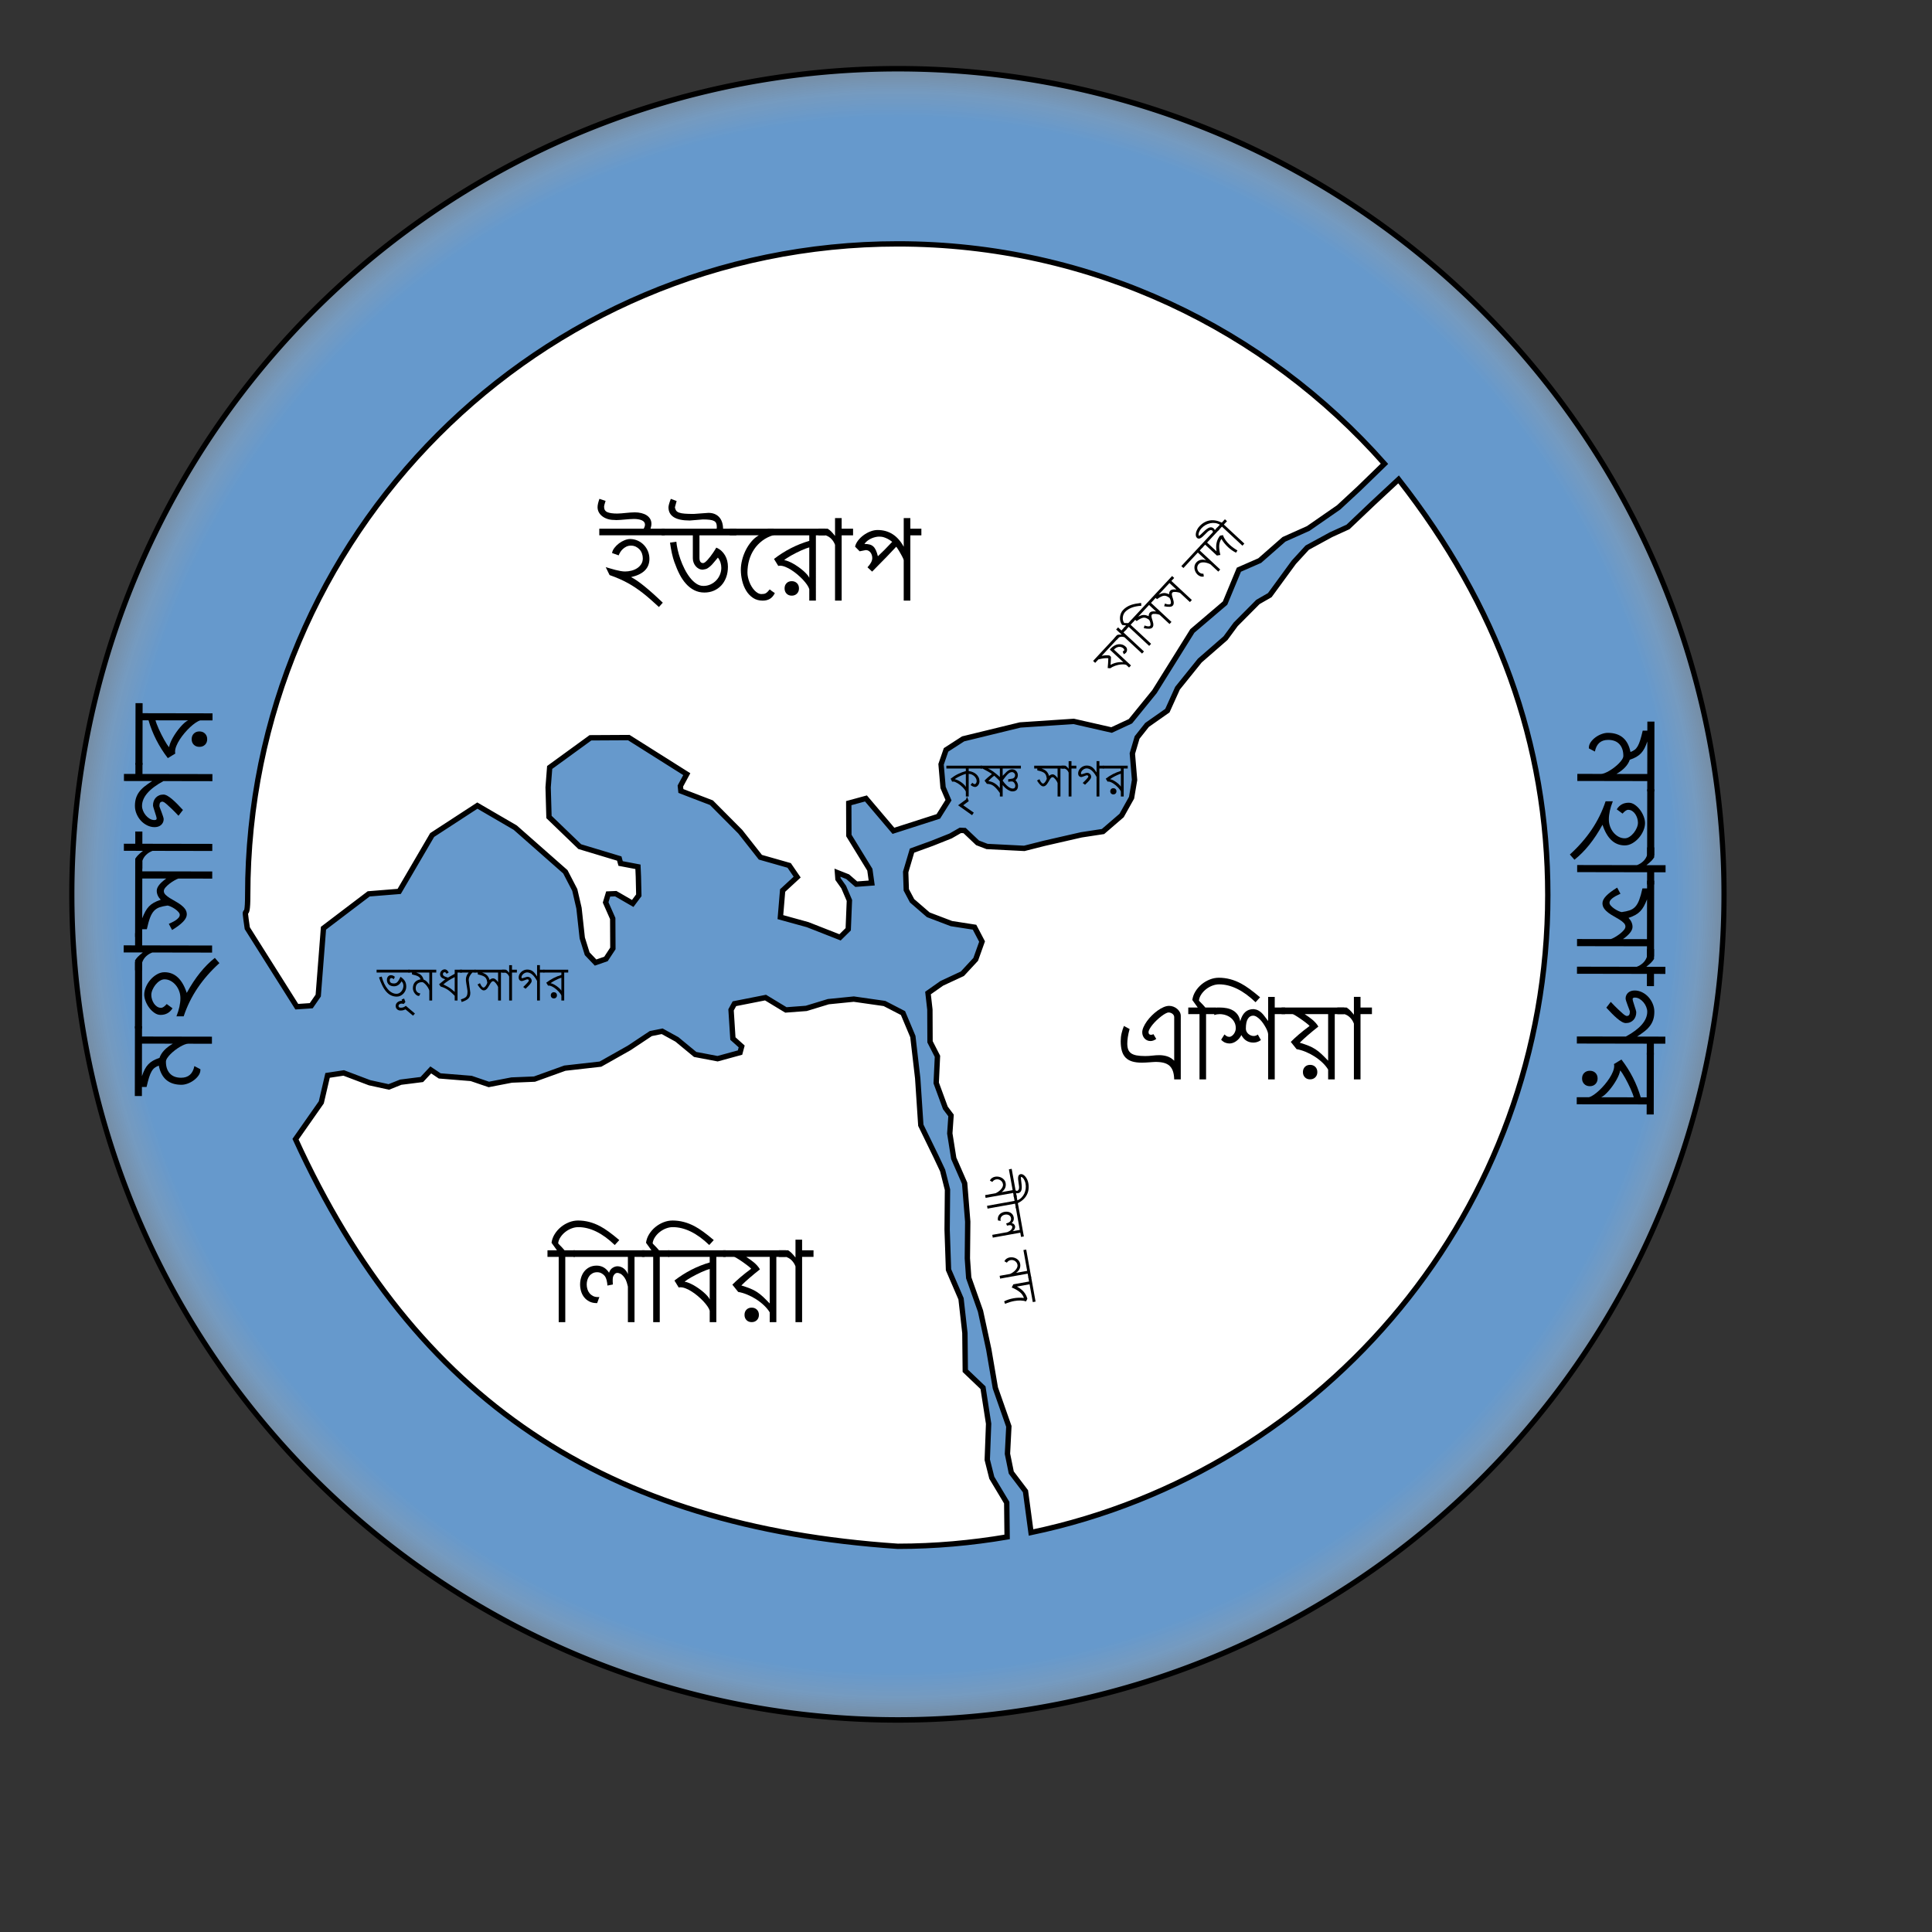
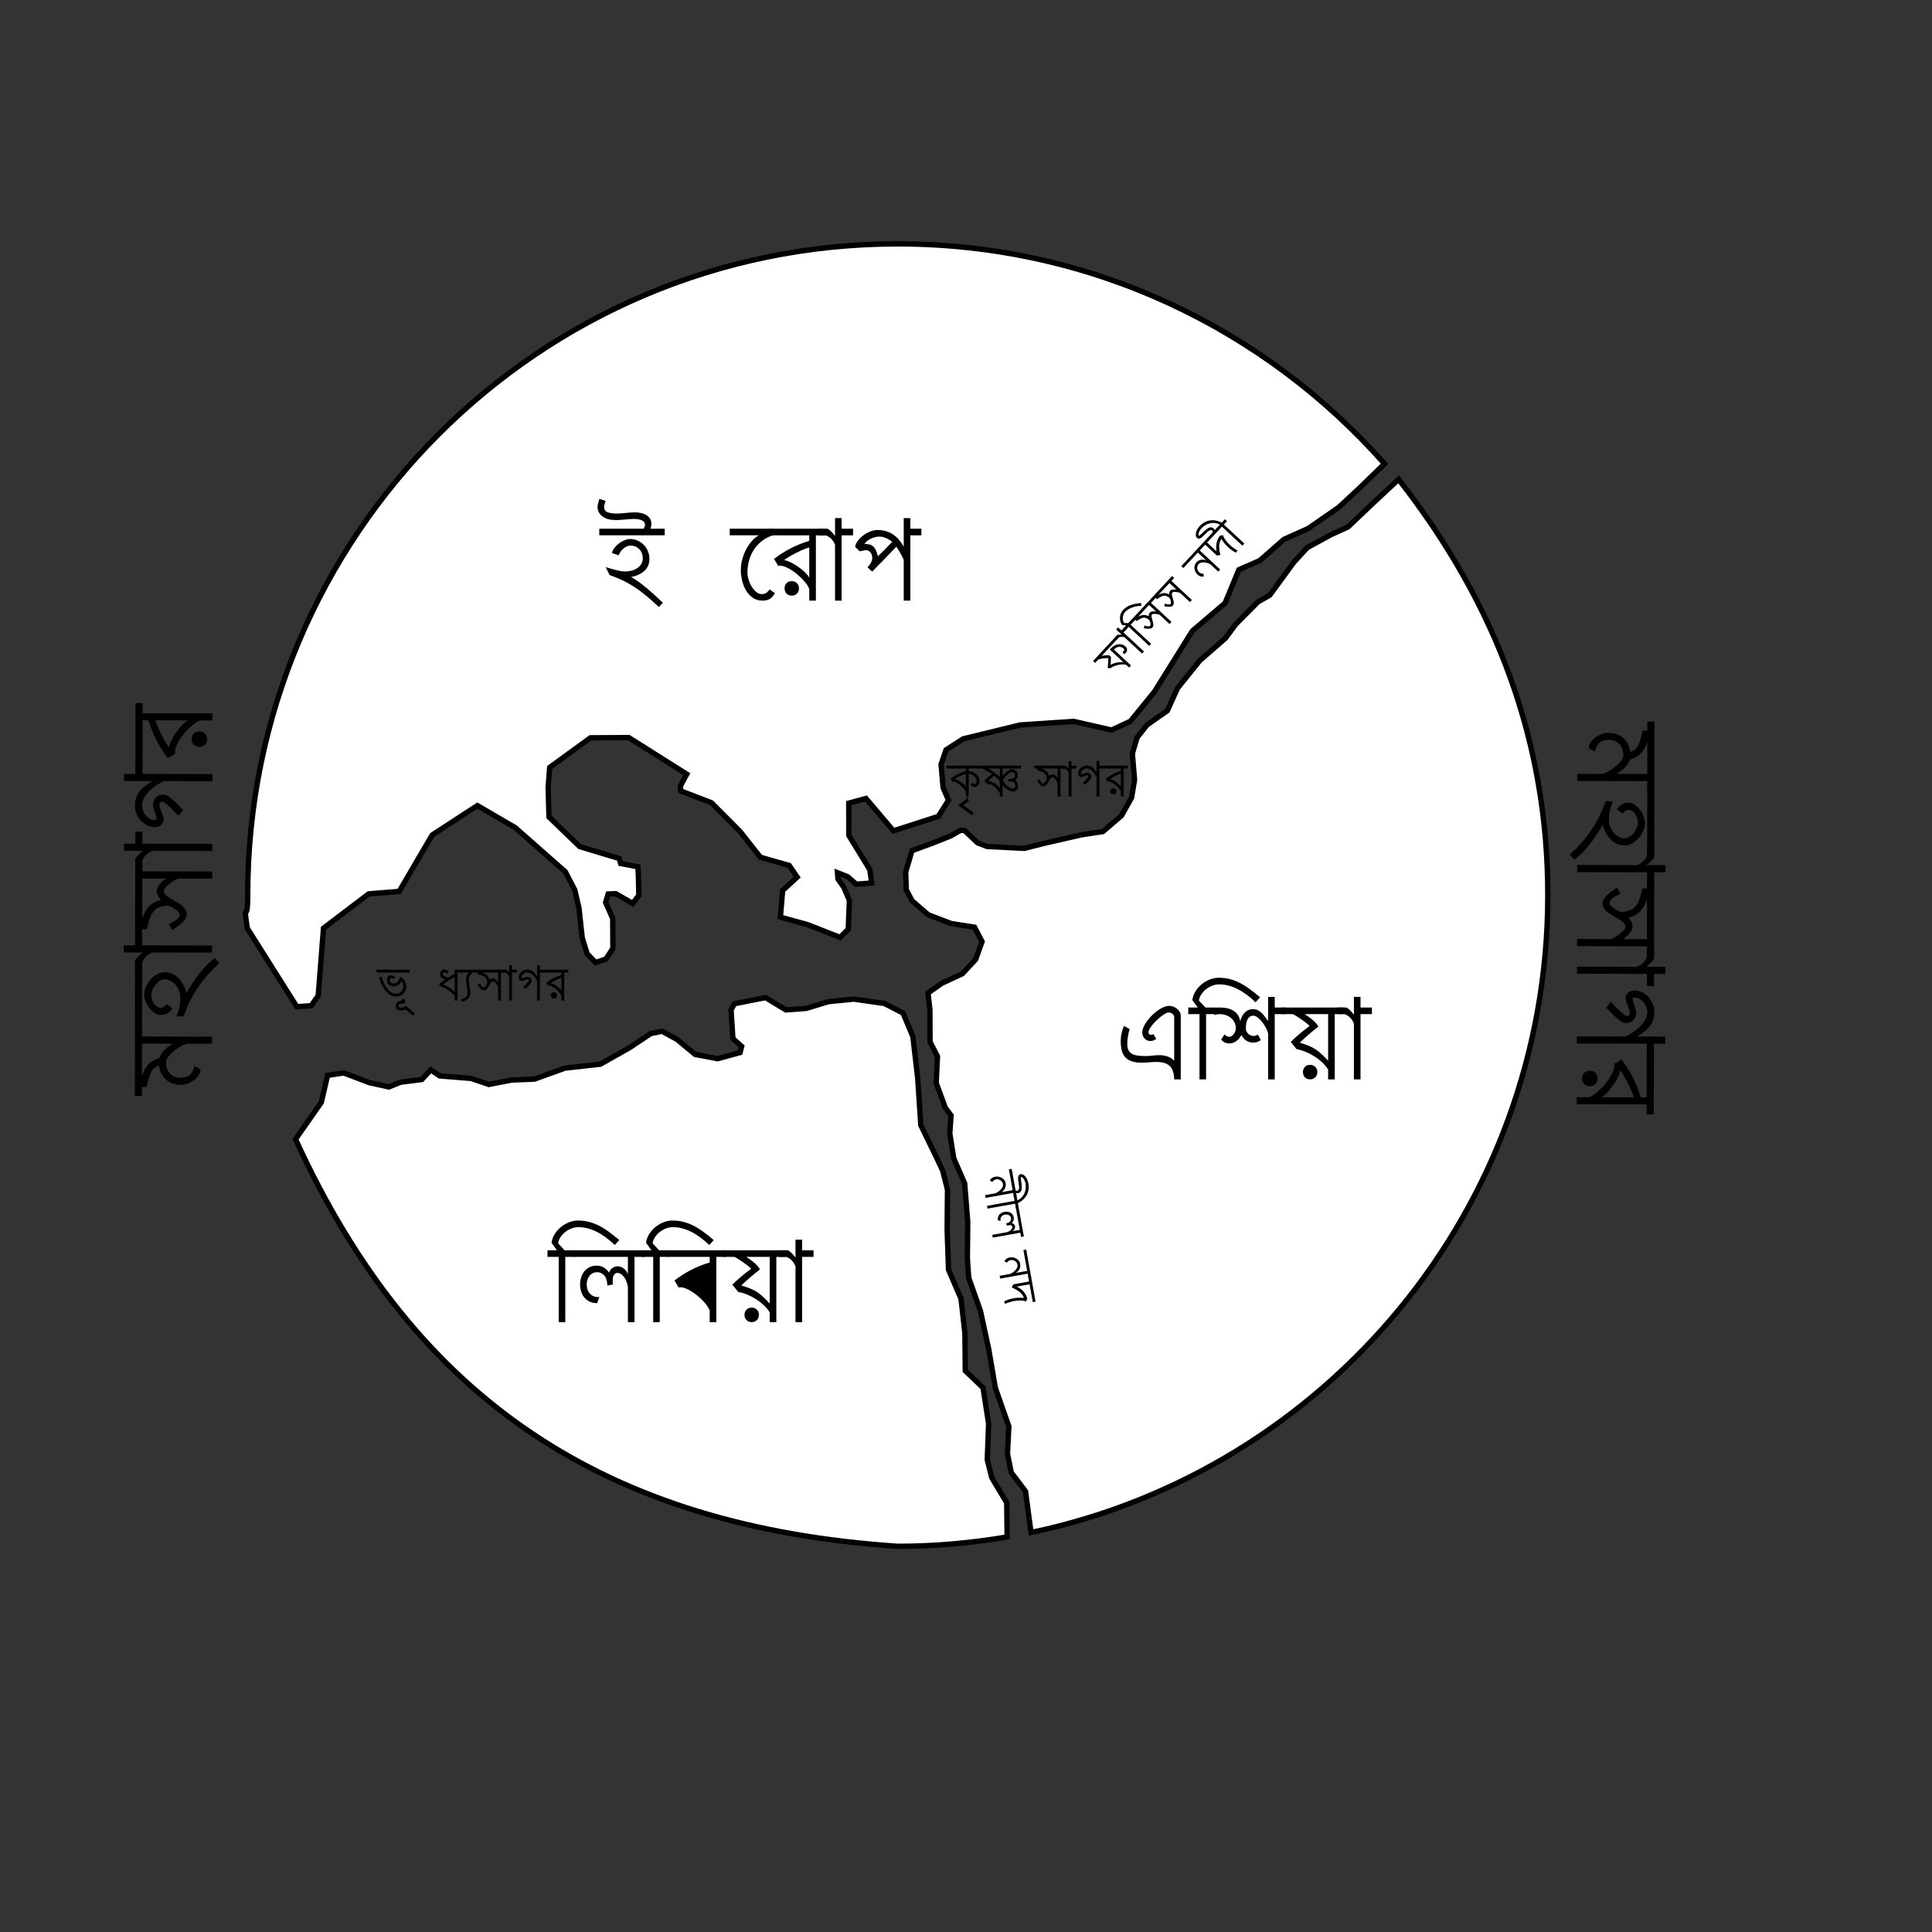
<svg xmlns="http://www.w3.org/2000/svg" xmlns:ns1="http://sodipodi.sourceforge.net/DTD/sodipodi-0.dtd" xmlns:ns2="http://www.inkscape.org/namespaces/inkscape" xmlns:xlink="http://www.w3.org/1999/xlink" id="svg1" ns1:version="0.32" ns2:version="0.48.4 r9939" width="300mm" height="300mm" ns1:docname="Anaximander_world_map-en_bn.svg" version="1.1">
  <rect width="100%" height="100%" fill="#333333" stroke="none" />
  <defs id="defs3">
    <linearGradient id="linearGradient2776">
      <stop style="stop-color:#69c;stop-opacity:1;" offset="0" id="stop2778" />
      <stop id="stop3699" offset="0.5" style="stop-color:#69c;stop-opacity:1;" />
      <stop style="stop-color:#69c;stop-opacity:1;" offset="0.75" id="stop4589" />
      <stop id="stop4591" offset="0.875" style="stop-color:#69c;stop-opacity:1;" />
      <stop style="stop-color:#69c;stop-opacity:1;" offset="0.938" id="stop5540" />
      <stop id="stop6427" offset="0.969" style="stop-color:#7ca5ce;stop-opacity:0.906;" />
      <stop style="stop-color:#92b1d0;stop-opacity:0.686;" offset="1" id="stop2780" />
    </linearGradient>
    <radialGradient ns2:collect="always" xlink:href="#linearGradient2776" id="radialGradient2782" cx="753.266" cy="635.463" fx="753.266" fy="635.463" r="514.643" gradientTransform="matrix(1,0,0,0.945,0,35.193)" gradientUnits="userSpaceOnUse" spreadMethod="pad" />
  </defs>
  <ns1:namedview id="base" pagecolor="#ffffff" bordercolor="#666666" borderopacity="1.0" ns2:pageopacity="0.0" ns2:pageshadow="2" ns2:zoom="0.61399264" ns2:cx="659.00004" ns2:cy="586.92119" ns2:window-width="1600" ns2:window-height="838" ns2:window-x="-8" ns2:window-y="-8" ns2:current-layer="svg1" showgrid="false" ns2:window-maximized="1" />
-   <path ns1:type="arc" style="fill:url(#radialGradient2782);fill-opacity:1;fill-rule:evenodd;stroke:black;stroke-width:3.215;stroke-linecap:butt;stroke-linejoin:miter;stroke-miterlimit:4;stroke-dasharray:none;stroke-opacity:1" id="path6622" ns1:cx="753.26636" ns1:cy="635.46252" ns1:rx="513.03546" ns1:ry="484.53351" d="M 1266.302 635.463 A 513.035 484.534 0 1 1  240.231,635.463 A 513.035 484.534 0 1 1  1266.302 635.463 z" transform="matrix(0.945,0,0,1,-184.86,-110.596)" />
  <path style="fill:#ffffff;fill-opacity:1;fill-rule:evenodd;stroke:#000000;stroke-width:3.142;stroke-linecap:butt;stroke-linejoin:miter;stroke-opacity:1;stroke-miterlimit:4;stroke-dasharray:none;" d="M 526.875,143.125 C 316.287,143.125 145.375,314.339 145.375,525.312 C 145.375,544.144 142.495,526.646 145.125,544.75 L 174.188,590.812 L 182.665,590.232 L 186.763,584.287 L 189.844,544.75 L 216.375,524.594 L 234.281,523.156 L 253.625,490.062 L 280.156,472.781 L 302.375,485.719 L 331.812,511.656 L 337.335,522.317 L 339.804,532.978 L 341.719,550.5 L 344.607,559.739 L 349.531,564.906 L 355.627,562.801 L 359.688,556.625 L 359.598,539.053 L 355.438,529.625 L 356.936,524.667 L 361.394,524.486 L 371.329,530.23 L 374.911,525.433 L 374.659,514.524 L 374.406,508.705 L 364.227,506.773 L 363.436,503.86 L 340.25,496.875 L 322.188,479.469 L 321.688,462.062 L 322.594,450.406 L 346.531,433 L 369.031,432.875 L 403.062,454.344 L 399.292,461.317 L 399.594,464.219 L 417.531,471.094 L 434.438,488.094 L 446.25,503.094 L 463.156,507.906 L 467.844,514.75 L 459.312,522.625 L 458,538.25 L 473.969,542.656 L 493,550.125 L 497.812,545.375 L 498.5,528.438 L 495.156,520.625 L 491.781,515.875 L 491.5,512.156 L 497.5,514.531 L 502.531,518.906 L 511.594,518.219 L 510.5,510.406 L 498.188,490.344 L 498.125,471.344 L 508.219,468.594 L 524.344,487.594 L 550.688,479.125 L 556.656,469.625 L 553.469,462.156 L 552.299,448.562 L 555.219,440.094 L 565.25,433.625 L 598.719,425.469 L 630.125,423.375 L 652.375,428.438 L 663.438,423.281 L 677.531,405.938 L 699.781,370.281 L 718.969,353.938 L 727.094,334.344 L 739.312,329 L 753.531,316.531 L 767.781,310.156 L 785.625,297.781 L 797.531,286.75 L 812.531,272.188 C 742.619,193.072 640.562,143.125 526.875,143.125 z M 820.812,281.344 L 806.062,295.062 L 791.125,309.25 L 781.188,313.781 L 767.188,321.406 L 759.312,330 L 745.223,349.273 L 738.259,353.276 L 725.187,366.442 L 719.241,374.517 L 704.134,387.682 L 691.062,403.901 L 685.116,417.066 L 673.175,425.455 L 667.342,432.827 L 664.563,442.234 L 665.856,457.749 L 664.095,468.174 L 658.262,478.6 L 647.339,488.007 L 634.65,489.946 L 612.798,494.94 L 601.127,497.897 L 579.275,496.782 L 573.711,494.65 L 566.111,487.428 L 563.601,487.332 L 557.883,490.616 L 547.076,494.918 L 535.252,499.22 L 531.532,511.747 L 531.884,522.238 L 535.29,528.658 L 544.794,536.879 L 558.369,542.047 L 571.945,544.161 L 576.357,552.578 L 572.625,563.032 L 564.822,571.449 L 552.692,577.116 L 544.633,582.783 L 545.736,592.522 L 545.821,611.422 L 550.177,619.936 L 549.442,635.576 L 554.815,650.197 L 558.153,654.639 L 557.418,665.189 L 559.738,679.811 L 566.129,694.432 L 567.946,717 L 567.727,738.55 L 568.526,749.921 L 575.432,769.435 L 580.303,792.003 L 584.155,814.571 L 592.08,837.139 L 591.262,853.215 L 593.497,864.201 L 601.84,875.187 L 605.094,899.406 C 778.195,863.218 908.375,709.424 908.375,525.312 C 908.375,436.32 878.909,355.482 820.812,281.344 z M 201.719,629.688 L 192.25,631.125 L 188.562,646.969 L 173.438,668.562 C 243.532,821.953 355.658,895.983 526.875,907.5 C 548.763,907.5 570.179,905.552 591.062,902 L 590.834,881.888 L 582.068,867.251 L 579.409,856.686 L 580.199,835.557 L 576.917,814.427 L 566.51,804.494 L 566.281,782.346 L 564.017,762.234 L 556.664,745.176 L 555.857,721.701 L 556.068,698.225 L 553.225,686.965 L 549.364,678.758 L 540.413,660.372 L 538.588,632.825 L 535.745,608.332 L 529.96,594.56 L 519.084,588.932 L 501.084,586.358 L 486.137,587.856 L 473.173,591.81 L 461.228,592.711 L 449.283,585.469 L 431.021,589.072 L 429.046,592.675 L 430.125,609.511 L 435.276,614.132 L 434.319,617.735 L 421.147,621.338 L 407.975,618.834 L 397.267,609.996 L 388.594,605.229 L 381.957,606.57 L 369.213,615.036 L 352.397,624.521 L 331.509,626.88 L 313.675,633.31 L 300.28,633.859 L 286.885,636.443 L 276.543,632.92 L 258.059,631.432 L 252.807,627.909 L 247.555,633.547 L 235.178,635.114 L 228.188,637.906 L 216.906,635.438 L 201.719,629.688 z " id="path2152" ns1:nodetypes="cccccccccccccccccccccccccccccccccccccccccccccccccccccccccccccccccccccccccccccccccccccccccccccccccccccccccccccccccccccccccccccccccccccccccccccccccccccccccccccccccccccccccccccccccccccccccccccccccccccc" />
  <g transform="matrix(1.824973e-3,-1,1,1.824973e-3,0,0)" style="font-size:60px;font-style:normal;font-variant:normal;font-weight:normal;font-stretch:normal;text-align:start;line-height:100%;writing-mode:lr-tb;text-anchor:start;fill:#000000;fill-opacity:1;stroke:none;font-family:Noto Sans Bengali;-inkscape-font-specification:Noto Sans Bengali" id="text2780">
    <path d="m -620.682,94.732 c 1.582,0.527 3.071,1.45 4.468,2.769 1.396,1.318 2.69,3.003 3.882,5.054 l 0,-18.105 -19.102,0 c 1.562,0.527 2.9,1.079 4.014,1.655 1.113,0.576 2.09,1.26 2.93,2.051 0.84,0.791 1.562,1.719 2.168,2.783 0.605,1.064 1.152,2.329 1.641,3.794 z m 12.51,-10.283 0,41.045 -4.16,0 0,-14.004 c -3e-5,-0.547 -0.171,-1.25 -0.513,-2.109 -0.342,-0.859 -0.801,-1.772 -1.377,-2.739 -0.576,-0.967 -1.235,-1.929 -1.978,-2.886 -0.742,-0.957 -1.509,-1.826 -2.3,-2.607 -0.791,-0.781 -1.567,-1.416 -2.329,-1.904 -0.762,-0.488 -1.465,-0.732 -2.109,-0.732 -2.891,2.7e-5 -5.176,0.767 -6.855,2.3 -1.68,1.533 -2.52,3.735 -2.52,6.606 -10e-6,4.297 2.285,6.895 6.855,7.793 l -1.846,3.545 -0.322,0 c -1.191,1e-5 -2.314,-0.371 -3.369,-1.113 -1.055,-0.742 -1.992,-1.67 -2.812,-2.783 -0.82,-1.113 -1.465,-2.314 -1.934,-3.604 -0.469,-1.289 -0.703,-2.49 -0.703,-3.604 0,-7.383 3.74,-11.826 11.221,-13.33 -0.352,-0.937 -0.776,-1.743 -1.274,-2.417 -0.498,-0.674 -1.206,-1.274 -2.124,-1.802 -0.918,-0.527 -2.109,-1.02 -3.574,-1.479 -1.465,-0.459 -3.32,-0.942 -5.566,-1.45 l 0,-2.725 -5.332,0 0,-4.16 40.957,0 0,4.16 z" style="line-height:100%;font-family:Noto Sans Bengali;-inkscape-font-specification:Noto Sans Bengali" id="path3056" />
    <path d="m -603.397,84.449 0,-4.16 38.877,0 0,4.16 z m 38.408,45.352 c -4.609,-5.059 -9.497,-9.321 -14.663,-12.788 -5.166,-3.467 -10.708,-6.177 -16.626,-8.13 l 0,-4.248 c 3.887,1.543 7.422,2.314 10.605,2.314 1.484,2e-5 2.895,-0.249 4.233,-0.747 1.338,-0.498 2.515,-1.177 3.53,-2.036 1.016,-0.859 1.826,-1.851 2.432,-2.974 0.605,-1.123 0.908,-2.319 0.908,-3.589 -3e-5,-0.937 -0.303,-1.87 -0.908,-2.798 -0.606,-0.928 -1.367,-1.758 -2.285,-2.49 -0.918,-0.732 -1.914,-1.323 -2.988,-1.772 -1.074,-0.449 -2.07,-0.674 -2.988,-0.674 -0.84,3.6e-5 -1.704,0.137 -2.593,0.41 -0.889,0.273 -1.699,0.654 -2.432,1.143 -0.732,0.488 -1.338,1.089 -1.816,1.802 -0.479,0.713 -0.718,1.499 -0.718,2.358 -10e-6,0.527 0.2,1.064 0.601,1.611 0.4,0.547 0.942,1.123 1.626,1.729 l -2.49,3.398 c -2.598,-1.602 -3.896,-3.945 -3.896,-7.031 -10e-6,-1.211 0.396,-2.393 1.187,-3.545 0.791,-1.152 1.782,-2.178 2.974,-3.076 1.191,-0.898 2.485,-1.616 3.882,-2.153 1.396,-0.537 2.69,-0.806 3.882,-0.806 1.426,4e-5 2.915,0.327 4.468,0.981 1.553,0.654 2.969,1.538 4.248,2.651 1.279,1.113 2.334,2.388 3.164,3.823 0.83,1.436 1.245,2.915 1.245,4.438 -3e-5,6.035 -4.033,10.391 -12.1,13.066 4.531,2.48 8.491,5.083 11.88,7.808 3.389,2.725 6.284,5.601 8.687,8.628 z" style="line-height:100%;font-family:Noto Sans Bengali;-inkscape-font-specification:Noto Sans Bengali" id="path3058" />
    <path d="m -569.266,80.289 5.801,0 c 0.391,0.254 0.752,0.508 1.084,0.762 0.332,0.254 0.674,0.552 1.025,0.894 0.352,0.342 0.728,0.742 1.128,1.201 0.4,0.459 0.864,1.021 1.392,1.685 l 0,-11.221 4.16,0 0,6.68 7.178,0 0,4.16 -7.178,0 0,41.045 -4.16,0 0,-35.068 c -0.527,-1.426 -1.299,-2.666 -2.314,-3.721 -1.016,-1.055 -2.227,-1.807 -3.633,-2.256 l -4.482,0 z" style="line-height:100%;font-family:Noto Sans Bengali;-inkscape-font-specification:Noto Sans Bengali" id="path3060" />
    <path d="m -515.418,105.631 c -0.195,-0.605 -0.566,-1.387 -1.113,-2.344 -0.547,-0.957 -1.177,-1.899 -1.89,-2.827 -0.713,-0.928 -1.45,-1.719 -2.212,-2.373 -0.762,-0.654 -1.475,-0.981 -2.139,-0.981 -0.781,2.9e-5 -1.504,0.337 -2.168,1.011 -0.664,0.674 -1.309,1.509 -1.934,2.505 -0.625,0.996 -1.255,2.075 -1.89,3.237 -0.635,1.162 -1.323,2.246 -2.065,3.252 -0.742,1.006 -1.572,1.841 -2.49,2.505 -0.918,0.664 -1.963,0.996 -3.135,0.996 -1.348,10e-6 -2.773,-0.718 -4.277,-2.153 -1.504,-1.436 -3.135,-3.589 -4.893,-6.46 l 3.604,-1.934 c 0.254,0.508 0.552,1.128 0.894,1.86 0.342,0.732 0.737,1.436 1.187,2.109 0.449,0.674 0.947,1.25 1.494,1.729 0.547,0.479 1.133,0.718 1.758,0.718 0.527,2e-5 1.103,-0.283 1.729,-0.85 0.625,-0.566 1.201,-1.24 1.729,-2.021 0.527,-0.781 0.972,-1.572 1.333,-2.373 0.361,-0.801 0.571,-1.445 0.63,-1.934 -0.254,-1.836 -0.601,-3.394 -1.04,-4.673 -0.439,-1.279 -1.143,-2.368 -2.109,-3.267 -0.967,-0.898 -2.305,-1.67 -4.014,-2.314 -1.709,-0.644 -3.96,-1.269 -6.753,-1.875 l 0,-2.725 -4.541,0 0,-4.16 44.502,0 0,4.16 -6.006,0 0,41.045 -4.189,0 z m -23.35,-21.182 c 1.582,0.625 2.93,1.24 4.043,1.846 1.113,0.606 2.085,1.304 2.915,2.095 0.83,0.791 1.558,1.733 2.183,2.827 0.625,1.094 1.211,2.451 1.758,4.072 1.641,-1.562 3.398,-2.344 5.273,-2.344 2.129,3.3e-5 4.521,1.855 7.178,5.566 l 0,-14.062 z" style="line-height:100%;font-family:Noto Sans Bengali;-inkscape-font-specification:Noto Sans Bengali" id="path3062" />
    <path d="m -509.618,80.289 5.801,0 c 0.391,0.254 0.752,0.508 1.084,0.762 0.332,0.254 0.674,0.552 1.025,0.894 0.352,0.342 0.728,0.742 1.128,1.201 0.4,0.459 0.864,1.021 1.392,1.685 l 0,-11.221 4.16,0 0,6.68 7.178,0 0,4.16 -7.178,0 0,41.045 -4.16,0 0,-35.068 c -0.527,-1.426 -1.299,-2.666 -2.314,-3.721 -1.016,-1.055 -2.227,-1.807 -3.633,-2.256 l -4.482,0 z" style="line-height:100%;font-family:Noto Sans Bengali;-inkscape-font-specification:Noto Sans Bengali" id="path3064" />
    <path d="m -447.596,80.289 0,4.16 -6.475,0 0,41.045 -4.16,0 0,-28.74 c -4.551,-8.359 -9.414,-12.539 -14.59,-12.539 -0.898,4.2e-5 -1.836,0.195 -2.812,0.586 -0.977,0.391 -1.87,0.923 -2.681,1.597 -0.811,0.674 -1.48,1.445 -2.007,2.314 -0.527,0.869 -0.791,1.792 -0.791,2.769 0,0.879 0.283,1.318 0.85,1.318 0.352,3.2e-5 0.894,-0.112 1.626,-0.337 0.732,-0.225 1.504,-0.469 2.314,-0.732 0.811,-0.264 1.577,-0.508 2.3,-0.732 0.723,-0.225 1.24,-0.337 1.553,-0.337 0.879,3.5e-5 1.699,0.137 2.461,0.41 0.762,0.273 1.431,0.674 2.007,1.201 0.576,0.527 1.03,1.167 1.362,1.919 0.332,0.752 0.498,1.606 0.498,2.563 -3e-5,0.723 -0.249,1.519 -0.747,2.388 -0.498,0.869 -1.162,1.792 -1.992,2.769 -0.83,0.977 -1.787,2.002 -2.871,3.076 -1.084,1.074 -2.222,2.158 -3.413,3.252 l -3.398,-2.607 c 1.777,-1.68 3.198,-3.086 4.263,-4.219 1.064,-1.133 1.895,-2.041 2.49,-2.725 0.596,-0.684 0.991,-1.206 1.187,-1.567 0.195,-0.361 0.303,-0.62 0.322,-0.776 -2e-5,-0.742 -0.22,-1.25 -0.659,-1.523 -0.439,-0.273 -1.089,-0.41 -1.948,-0.41 -0.156,3.1e-5 -0.576,0.132 -1.26,0.396 -0.684,0.264 -1.44,0.552 -2.271,0.864 -0.83,0.313 -1.641,0.601 -2.432,0.864 -0.791,0.264 -1.362,0.396 -1.714,0.396 -0.723,2.9e-5 -1.377,-0.142 -1.963,-0.425 -0.586,-0.283 -1.084,-0.664 -1.494,-1.143 -0.41,-0.478 -0.718,-1.04 -0.923,-1.685 -0.205,-0.644 -0.308,-1.328 -0.308,-2.051 -10e-6,-1.523 0.347,-2.988 1.04,-4.395 0.693,-1.406 1.616,-2.637 2.769,-3.691 1.152,-1.055 2.48,-1.899 3.984,-2.534 1.504,-0.635 3.057,-0.952 4.658,-0.952 1.738,4.5e-5 3.267,0.21 4.585,0.63 1.318,0.42 2.539,1.045 3.662,1.875 1.123,0.83 2.192,1.885 3.208,3.164 1.016,1.279 2.061,2.759 3.135,4.438 l 0,-16.582 4.16,0 0,6.709 z" style="line-height:100%;font-family:Noto Sans Bengali;-inkscape-font-specification:Noto Sans Bengali" id="path3066" />
    <path d="m -422.577,92.037 c -0.566,0.137 -1.299,0.376 -2.197,0.718 -0.898,0.342 -1.86,0.742 -2.886,1.201 -1.025,0.459 -2.085,0.967 -3.179,1.523 -1.094,0.557 -2.129,1.108 -3.105,1.655 -0.977,0.547 -1.855,1.074 -2.637,1.582 -0.781,0.508 -1.367,0.957 -1.758,1.348 0.703,0.078 1.543,0.308 2.52,0.688 0.977,0.381 2.002,0.874 3.076,1.479 1.074,0.605 2.148,1.284 3.223,2.036 1.074,0.752 2.08,1.533 3.018,2.344 0.937,0.811 1.758,1.611 2.461,2.402 0.703,0.791 1.191,1.509 1.465,2.153 z m 4.16,33.457 -4.16,0 0,-7.207 c -0.234,-0.82 -0.708,-1.748 -1.421,-2.783 -0.713,-1.035 -1.582,-2.1 -2.607,-3.193 -1.025,-1.094 -2.158,-2.163 -3.398,-3.208 -1.24,-1.045 -2.505,-1.982 -3.794,-2.812 -1.289,-0.83 -2.554,-1.494 -3.794,-1.992 -1.24,-0.498 -2.358,-0.747 -3.354,-0.747 -0.215,2e-5 -0.415,0.01 -0.601,0.029 -0.186,0.019 -0.356,0.059 -0.513,0.117 l -2.695,-4.395 c 6.797,-5.234 14.189,-9.023 22.178,-11.367 l 0,-3.486 -26.133,0 0,-4.16 36.182,0 0,4.16 -5.889,0 z m -15.176,-12.217 c 1.328,2e-5 2.417,0.42 3.267,1.26 0.85,0.84 1.274,1.934 1.274,3.281 -2e-5,1.348 -0.425,2.446 -1.274,3.296 -0.85,0.85 -1.938,1.274 -3.267,1.274 -1.348,1e-5 -2.437,-0.425 -3.267,-1.274 -0.83,-0.85 -1.245,-1.948 -1.245,-3.296 -1e-5,-1.348 0.415,-2.441 1.245,-3.281 0.83,-0.84 1.919,-1.26 3.267,-1.26 z" style="line-height:100%;font-family:Noto Sans Bengali;-inkscape-font-specification:Noto Sans Bengali" id="path3068" />
  </g>
  <g transform="matrix(-1.824973e-3,1,-1,-1.824973e-3,0,0)" style="font-size:60px;font-style:normal;font-variant:normal;font-weight:normal;font-stretch:normal;text-align:start;line-height:100%;writing-mode:lr-tb;text-anchor:start;fill:#000000;fill-opacity:1;stroke:none;font-family:Noto Sans Bengali;-inkscape-font-specification:Noto Sans Bengali" id="text2786">
    <path d="m 444.136,-957.301 c 1.582,0.527 3.071,1.45 4.468,2.769 1.396,1.318 2.69,3.003 3.882,5.054 l 0,-18.105 -19.102,0 c 1.562,0.527 2.9,1.079 4.014,1.655 1.113,0.576 2.09,1.26 2.93,2.051 0.84,0.791 1.562,1.719 2.168,2.783 0.605,1.064 1.152,2.329 1.641,3.794 z m 12.51,-10.283 0,41.045 -4.16,0 0,-14.004 c -3e-5,-0.547 -0.171,-1.25 -0.513,-2.109 -0.342,-0.859 -0.801,-1.772 -1.377,-2.739 -0.576,-0.967 -1.235,-1.929 -1.978,-2.886 -0.742,-0.957 -1.509,-1.826 -2.3,-2.607 -0.791,-0.781 -1.567,-1.416 -2.329,-1.904 -0.762,-0.488 -1.465,-0.732 -2.109,-0.732 -2.891,2e-5 -5.176,0.767 -6.855,2.3 -1.68,1.533 -2.52,3.735 -2.52,6.606 -10e-6,4.297 2.285,6.895 6.855,7.793 l -1.846,3.545 -0.322,0 c -1.191,0 -2.314,-0.371 -3.369,-1.113 -1.055,-0.742 -1.992,-1.67 -2.812,-2.783 -0.82,-1.113 -1.465,-2.314 -1.934,-3.604 -0.469,-1.289 -0.703,-2.49 -0.703,-3.604 0,-7.383 3.74,-11.826 11.221,-13.33 -0.352,-0.937 -0.776,-1.743 -1.274,-2.417 -0.498,-0.674 -1.206,-1.274 -2.124,-1.802 -0.918,-0.527 -2.109,-1.02 -3.574,-1.479 -1.465,-0.459 -3.32,-0.942 -5.566,-1.45 l 0,-2.725 -5.332,0 0,-4.16 40.957,0 0,4.16 z" style="line-height:100%;font-family:Noto Sans Bengali;-inkscape-font-specification:Noto Sans Bengali" id="path3146" />
    <path d="m 461.421,-967.584 0,-4.16 38.877,0 0,4.16 z m 38.408,45.352 c -4.609,-5.059 -9.497,-9.321 -14.663,-12.788 -5.166,-3.467 -10.708,-6.177 -16.626,-8.13 l 0,-4.248 c 3.887,1.543 7.422,2.314 10.605,2.314 1.484,2e-5 2.895,-0.249 4.233,-0.747 1.338,-0.498 2.515,-1.177 3.53,-2.036 1.016,-0.859 1.826,-1.851 2.432,-2.974 0.605,-1.123 0.908,-2.319 0.908,-3.589 -2e-5,-0.937 -0.303,-1.87 -0.908,-2.798 -0.605,-0.928 -1.367,-1.758 -2.285,-2.49 -0.918,-0.732 -1.914,-1.323 -2.988,-1.772 -1.074,-0.449 -2.07,-0.674 -2.988,-0.674 -0.84,3e-5 -1.704,0.137 -2.593,0.41 -0.889,0.273 -1.699,0.654 -2.432,1.143 -0.732,0.488 -1.338,1.089 -1.816,1.802 -0.479,0.713 -0.718,1.499 -0.718,2.358 -1e-5,0.527 0.2,1.064 0.601,1.611 0.4,0.547 0.942,1.123 1.626,1.729 l -2.49,3.398 c -2.598,-1.602 -3.896,-3.945 -3.896,-7.031 0,-1.211 0.396,-2.393 1.187,-3.545 0.791,-1.152 1.782,-2.178 2.974,-3.076 1.191,-0.898 2.485,-1.616 3.882,-2.153 1.396,-0.537 2.69,-0.806 3.882,-0.806 1.426,4e-5 2.915,0.327 4.468,0.981 1.553,0.654 2.969,1.538 4.248,2.651 1.279,1.113 2.334,2.388 3.164,3.823 0.83,1.436 1.245,2.915 1.245,4.438 -3e-5,6.035 -4.033,10.391 -12.1,13.066 4.531,2.48 8.491,5.083 11.88,7.808 3.389,2.725 6.284,5.601 8.687,8.628 z" style="line-height:100%;font-family:Noto Sans Bengali;-inkscape-font-specification:Noto Sans Bengali" id="path3148" />
    <path d="m 495.552,-971.744 5.801,0 c 0.391,0.254 0.752,0.508 1.084,0.762 0.332,0.254 0.674,0.552 1.025,0.894 0.352,0.342 0.728,0.742 1.128,1.201 0.4,0.459 0.864,1.021 1.392,1.685 l 0,-11.221 4.16,0 0,6.68 7.178,0 0,4.16 -7.178,0 0,41.045 -4.16,0 0,-35.068 c -0.527,-1.426 -1.299,-2.666 -2.314,-3.721 -1.016,-1.055 -2.227,-1.807 -3.633,-2.256 l -4.482,0 z" style="line-height:100%;font-family:Noto Sans Bengali;-inkscape-font-specification:Noto Sans Bengali" id="path3150" />
    <path d="m 549.399,-946.402 c -0.195,-0.605 -0.566,-1.387 -1.113,-2.344 -0.547,-0.957 -1.177,-1.899 -1.89,-2.827 -0.713,-0.928 -1.45,-1.719 -2.212,-2.373 -0.762,-0.654 -1.475,-0.981 -2.139,-0.981 -0.781,3e-5 -1.504,0.337 -2.168,1.011 -0.664,0.674 -1.309,1.509 -1.934,2.505 -0.625,0.996 -1.255,2.075 -1.89,3.237 -0.635,1.162 -1.323,2.246 -2.065,3.252 -0.742,1.006 -1.572,1.841 -2.49,2.505 -0.918,0.664 -1.963,0.996 -3.135,0.996 -1.348,1e-5 -2.773,-0.718 -4.277,-2.153 -1.504,-1.436 -3.135,-3.589 -4.893,-6.46 l 3.604,-1.934 c 0.254,0.508 0.552,1.128 0.894,1.86 0.342,0.732 0.737,1.436 1.187,2.109 0.449,0.674 0.947,1.25 1.494,1.729 0.547,0.479 1.133,0.718 1.758,0.718 0.527,2e-5 1.104,-0.283 1.729,-0.85 0.625,-0.566 1.201,-1.24 1.729,-2.021 0.527,-0.781 0.972,-1.572 1.333,-2.373 0.361,-0.801 0.571,-1.445 0.63,-1.934 -0.254,-1.836 -0.601,-3.394 -1.04,-4.673 -0.439,-1.279 -1.143,-2.368 -2.109,-3.267 -0.967,-0.898 -2.305,-1.67 -4.014,-2.314 -1.709,-0.644 -3.96,-1.27 -6.753,-1.875 l 0,-2.725 -4.541,0 0,-4.16 44.502,0 0,4.16 -6.006,0 0,41.045 -4.189,0 z m -23.35,-21.182 c 1.582,0.625 2.93,1.24 4.043,1.846 1.113,0.606 2.085,1.304 2.915,2.095 0.83,0.791 1.558,1.733 2.183,2.827 0.625,1.094 1.211,2.451 1.758,4.072 1.641,-1.562 3.398,-2.344 5.273,-2.344 2.129,3e-5 4.521,1.855 7.178,5.566 l 0,-14.062 z" style="line-height:100%;font-family:Noto Sans Bengali;-inkscape-font-specification:Noto Sans Bengali" id="path3152" />
    <path d="m 555.2,-971.744 5.801,0 c 0.391,0.254 0.752,0.508 1.084,0.762 0.332,0.254 0.674,0.552 1.025,0.894 0.352,0.342 0.728,0.742 1.128,1.201 0.4,0.459 0.864,1.021 1.392,1.685 l 0,-11.221 4.16,0 0,6.68 7.178,0 0,4.16 -7.178,0 0,41.045 -4.16,0 0,-35.068 c -0.527,-1.426 -1.299,-2.666 -2.314,-3.721 -1.016,-1.055 -2.227,-1.807 -3.633,-2.256 l -4.482,0 z" style="line-height:100%;font-family:Noto Sans Bengali;-inkscape-font-specification:Noto Sans Bengali" id="path3154" />
    <path d="m 617.222,-971.744 0,4.16 -6.475,0 0,41.045 -4.16,0 0,-28.74 c -4.551,-8.359 -9.414,-12.539 -14.59,-12.539 -0.898,4e-5 -1.836,0.195 -2.812,0.586 -0.977,0.391 -1.87,0.923 -2.681,1.597 -0.811,0.674 -1.48,1.445 -2.007,2.314 -0.527,0.869 -0.791,1.792 -0.791,2.769 -1e-5,0.879 0.283,1.318 0.85,1.318 0.352,3e-5 0.894,-0.112 1.626,-0.337 0.732,-0.225 1.504,-0.469 2.314,-0.732 0.811,-0.264 1.577,-0.508 2.3,-0.732 0.723,-0.225 1.24,-0.337 1.553,-0.337 0.879,4e-5 1.699,0.137 2.461,0.41 0.762,0.273 1.431,0.674 2.007,1.201 0.576,0.527 1.03,1.167 1.362,1.919 0.332,0.752 0.498,1.606 0.498,2.563 -2e-5,0.723 -0.249,1.519 -0.747,2.388 -0.498,0.869 -1.162,1.792 -1.992,2.769 -0.83,0.977 -1.787,2.002 -2.871,3.076 -1.084,1.074 -2.222,2.158 -3.413,3.252 l -3.398,-2.607 c 1.777,-1.68 3.198,-3.086 4.263,-4.219 1.064,-1.133 1.895,-2.041 2.49,-2.725 0.596,-0.684 0.991,-1.206 1.187,-1.567 0.195,-0.361 0.303,-0.62 0.322,-0.776 -2e-5,-0.742 -0.22,-1.25 -0.659,-1.523 -0.439,-0.273 -1.089,-0.41 -1.948,-0.41 -0.156,4e-5 -0.576,0.132 -1.26,0.396 -0.684,0.264 -1.44,0.552 -2.271,0.864 -0.83,0.313 -1.641,0.601 -2.432,0.864 -0.791,0.264 -1.362,0.396 -1.714,0.396 -0.723,2e-5 -1.377,-0.142 -1.963,-0.425 -0.586,-0.283 -1.084,-0.664 -1.494,-1.143 -0.41,-0.478 -0.718,-1.04 -0.923,-1.685 -0.205,-0.644 -0.308,-1.328 -0.308,-2.051 0,-1.523 0.347,-2.988 1.04,-4.395 0.693,-1.406 1.616,-2.637 2.769,-3.691 1.152,-1.055 2.48,-1.899 3.984,-2.534 1.504,-0.635 3.057,-0.952 4.658,-0.952 1.738,4e-5 3.267,0.21 4.585,0.63 1.318,0.42 2.539,1.045 3.662,1.875 1.123,0.83 2.192,1.885 3.208,3.164 1.016,1.279 2.061,2.759 3.135,4.438 l 0,-16.582 4.16,0 0,6.709 z" style="line-height:100%;font-family:Noto Sans Bengali;-inkscape-font-specification:Noto Sans Bengali" id="path3156" />
    <path d="m 642.241,-959.996 c -0.566,0.137 -1.299,0.376 -2.197,0.718 -0.898,0.342 -1.86,0.742 -2.886,1.201 -1.025,0.459 -2.085,0.967 -3.179,1.523 -1.094,0.557 -2.129,1.108 -3.105,1.655 -0.977,0.547 -1.855,1.074 -2.637,1.582 -0.781,0.508 -1.367,0.957 -1.758,1.348 0.703,0.078 1.543,0.308 2.52,0.688 0.977,0.381 2.002,0.874 3.076,1.479 1.074,0.605 2.148,1.284 3.223,2.036 1.074,0.752 2.08,1.533 3.018,2.344 0.937,0.811 1.758,1.611 2.461,2.402 0.703,0.791 1.191,1.509 1.465,2.153 z m 4.16,33.457 -4.16,0 0,-7.207 c -0.234,-0.82 -0.708,-1.748 -1.421,-2.783 -0.713,-1.035 -1.582,-2.1 -2.607,-3.193 -1.025,-1.094 -2.158,-2.163 -3.398,-3.208 -1.24,-1.045 -2.505,-1.982 -3.794,-2.812 -1.289,-0.83 -2.554,-1.494 -3.794,-1.992 -1.24,-0.498 -2.358,-0.747 -3.354,-0.747 -0.215,2e-5 -0.415,0.01 -0.601,0.029 -0.186,0.02 -0.356,0.059 -0.513,0.117 l -2.695,-4.395 c 6.797,-5.234 14.189,-9.023 22.178,-11.367 l 0,-3.486 -26.133,0 0,-4.16 36.182,0 0,4.16 -5.889,0 z m -15.176,-12.217 c 1.328,10e-6 2.417,0.42 3.267,1.26 0.85,0.84 1.274,1.934 1.274,3.281 -2e-5,1.348 -0.425,2.446 -1.274,3.296 -0.85,0.85 -1.938,1.274 -3.267,1.274 -1.348,0 -2.437,-0.425 -3.267,-1.274 -0.83,-0.85 -1.245,-1.948 -1.245,-3.296 -10e-6,-1.348 0.415,-2.441 1.245,-3.281 0.83,-0.84 1.919,-1.26 3.267,-1.26 z" style="line-height:100%;font-family:Noto Sans Bengali;-inkscape-font-specification:Noto Sans Bengali" id="path3158" />
  </g>
  <g style="font-size:56px;font-style:normal;font-variant:normal;font-weight:normal;font-stretch:normal;text-align:start;line-height:100%;writing-mode:lr-tb;text-anchor:start;fill:#000000;fill-opacity:1;stroke:none;font-family:Noto Sans Bengali;-inkscape-font-specification:Noto Sans Bengali" id="text4652">
    <path d="m 386.711,356.252 c -1.732,-1.586 -3.354,-3.049 -4.867,-4.389 -1.513,-1.34 -2.999,-2.579 -4.457,-3.719 -1.458,-1.139 -2.917,-2.201 -4.375,-3.186 -1.458,-0.984 -2.976,-1.909 -4.553,-2.775 -1.577,-0.866 -3.245,-1.686 -5.004,-2.461 -1.759,-0.775 -3.66,-1.518 -5.701,-2.229 l -2.27,-4.648 c 0.857,0.237 1.777,0.506 2.762,0.807 0.984,0.301 1.982,0.579 2.994,0.834 1.012,0.255 1.996,0.469 2.953,0.643 0.957,0.173 1.837,0.26 2.639,0.26 1.221,2e-5 2.452,-0.155 3.691,-0.465 1.24,-0.31 2.356,-0.784 3.35,-1.422 0.993,-0.638 1.805,-1.445 2.434,-2.42 0.629,-0.975 0.943,-2.11 0.943,-3.404 -3e-5,-0.984 -0.164,-1.932 -0.492,-2.844 -0.328,-0.911 -0.802,-1.704 -1.422,-2.379 -0.62,-0.674 -1.354,-1.217 -2.201,-1.627 -0.848,-0.41 -1.791,-0.615 -2.83,-0.615 -1.003,4e-5 -1.896,0.191 -2.68,0.574 -0.784,0.383 -1.481,0.857 -2.092,1.422 -0.611,0.565 -1.117,1.18 -1.518,1.846 -0.401,0.665 -0.711,1.29 -0.93,1.873 l -3.883,-1.367 c 0.164,-1.021 0.624,-2.023 1.381,-3.008 0.756,-0.984 1.645,-1.864 2.666,-2.639 1.021,-0.775 2.119,-1.399 3.295,-1.873 1.176,-0.474 2.283,-0.711 3.322,-0.711 l 0.082,0 c 1.568,0.036 3.035,0.369 4.402,0.998 1.367,0.629 2.557,1.477 3.568,2.543 1.012,1.066 1.8,2.297 2.365,3.691 0.565,1.395 0.848,2.867 0.848,4.416 -3e-5,2.771 -0.898,5.045 -2.693,6.822 -1.796,1.777 -4.48,3.076 -8.053,3.896 4.156,2.096 10.354,7.1 18.594,15.012 z m 3.391,-42.082 -38.391,0 0,-3.883 26.031,0 c 0.529,-0.857 0.793,-1.659 0.793,-2.406 -2e-5,-0.565 -0.16,-1.057 -0.479,-1.477 -0.319,-0.419 -0.766,-0.761 -1.34,-1.025 -0.574,-0.264 -1.262,-0.465 -2.064,-0.602 -0.802,-0.137 -1.668,-0.205 -2.598,-0.205 -0.839,5e-5 -1.709,0.036 -2.611,0.109 -0.902,0.073 -1.8,0.146 -2.693,0.219 -0.893,0.073 -1.764,0.146 -2.611,0.219 -0.848,0.073 -1.645,0.109 -2.393,0.109 l -1.312,-0.082 c -1.404,4e-5 -2.698,-0.191 -3.883,-0.574 -1.185,-0.383 -2.215,-0.911 -3.09,-1.586 -0.875,-0.674 -1.554,-1.467 -2.037,-2.379 -0.483,-0.911 -0.725,-1.896 -0.725,-2.953 0,-0.638 0.096,-1.367 0.287,-2.188 0.191,-0.82 0.46,-1.723 0.807,-2.707 l 3.609,1.203 c -0.583,1.75 -0.875,2.908 -0.875,3.473 0,1.531 0.633,2.575 1.9,3.131 1.267,0.556 3.204,0.834 5.811,0.834 0.784,5e-5 1.604,-0.041 2.461,-0.123 0.857,-0.082 1.732,-0.164 2.625,-0.246 0.893,-0.082 1.773,-0.159 2.639,-0.232 0.866,-0.073 1.736,-0.109 2.611,-0.109 1.349,5e-5 2.62,0.146 3.814,0.438 1.194,0.292 2.228,0.72 3.104,1.285 0.875,0.565 1.563,1.267 2.064,2.105 0.501,0.839 0.752,1.805 0.752,2.898 -3e-5,0.456 -0.05,0.925 -0.15,1.408 -0.1,0.483 -0.223,0.971 -0.369,1.463 l 8.312,0 z" style="line-height:100%;font-family:Noto Sans Bengali;-inkscape-font-specification:Noto Sans Bengali" id="path3090" />
-     <path d="m 410.5,327.377 c -2e-5,2.06 0.72,3.09 2.16,3.09 0.328,2e-5 0.72,-0.178 1.176,-0.533 0.456,-0.355 0.934,-0.811 1.436,-1.367 0.501,-0.556 1.016,-1.176 1.545,-1.859 0.529,-0.684 1.025,-1.363 1.49,-2.037 0.465,-0.674 0.88,-1.303 1.244,-1.887 0.365,-0.583 0.638,-1.048 0.82,-1.395 1.185,0.492 2.201,1.135 3.049,1.928 0.848,0.793 1.554,1.682 2.119,2.666 0.565,0.984 0.984,2.037 1.258,3.158 0.273,1.121 0.41,2.265 0.41,3.432 -4e-5,2.279 -0.337,4.343 -1.012,6.193 -0.675,1.85 -1.622,3.441 -2.844,4.771 -1.221,1.331 -2.68,2.365 -4.375,3.104 -1.695,0.738 -3.555,1.107 -5.578,1.107 -2.188,0 -4.179,-0.46 -5.975,-1.381 -1.796,-0.921 -3.4,-2.169 -4.812,-3.746 -1.413,-1.577 -2.657,-3.4 -3.732,-5.469 -1.076,-2.069 -2.124,-4.534 -3.145,-7.396 -1.021,-2.862 -1.859,-6.626 -2.516,-11.293 l 3.719,-0.547 c 0.109,1.331 0.365,2.894 0.766,4.689 0.401,1.796 0.939,3.655 1.613,5.578 0.674,1.923 1.481,3.819 2.42,5.688 0.939,1.869 1.987,3.55 3.145,5.045 1.158,1.495 2.402,2.693 3.732,3.596 1.331,0.902 2.734,1.354 4.211,1.354 1.513,1e-5 2.917,-0.301 4.211,-0.902 1.294,-0.602 2.411,-1.399 3.35,-2.393 0.939,-0.993 1.663,-2.128 2.174,-3.404 0.51,-1.276 0.766,-2.598 0.766,-3.965 -4e-5,-1.021 -0.16,-2.042 -0.479,-3.062 -0.319,-1.021 -0.825,-1.987 -1.518,-2.898 -1.057,1.221 -1.896,2.219 -2.516,2.994 -0.62,0.775 -1.217,1.417 -1.791,1.928 -0.574,0.51 -1.167,0.962 -1.777,1.354 -0.611,0.392 -1.545,0.661 -2.803,0.807 -0.839,2e-5 -1.613,-0.187 -2.324,-0.561 -0.711,-0.374 -1.326,-0.875 -1.846,-1.504 -0.52,-0.629 -0.925,-1.335 -1.217,-2.119 -0.292,-0.784 -0.438,-1.604 -0.438,-2.461 l 0,-13.508 -18.32,0 0,-3.883 32.293,0 c 0.055,-0.2 0.082,-0.401 0.082,-0.602 -3e-5,-0.219 -3e-5,-0.447 0,-0.684 -3e-5,-0.784 -0.123,-1.445 -0.369,-1.982 -0.246,-0.538 -0.67,-0.966 -1.271,-1.285 -0.602,-0.319 -1.431,-0.547 -2.488,-0.684 -1.057,-0.137 -2.397,-0.205 -4.02,-0.205 l -7.711,0.629 c -4.193,5e-5 -7.324,-0.656 -9.393,-1.969 -2.069,-1.312 -3.104,-3.236 -3.104,-5.77 0,-0.911 0.456,-2.57 1.367,-4.977 l 3.418,1.285 -1.012,3.691 c 0.128,0.784 0.369,1.426 0.725,1.928 0.355,0.501 0.939,0.898 1.75,1.189 0.811,0.292 1.905,0.492 3.281,0.602 1.376,0.109 3.14,0.164 5.291,0.164 l 8.641,-0.629 c 1.367,5e-5 2.579,0.219 3.637,0.656 1.057,0.438 1.95,1.062 2.68,1.873 0.729,0.811 1.285,1.791 1.668,2.939 0.383,1.148 0.583,2.425 0.602,3.828 l 7.793,0 0,3.883 -21.656,0 z" style="line-height:100%;font-family:Noto Sans Bengali;-inkscape-font-specification:Noto Sans Bengali" id="path3092" />
    <path d="m 454.742,348.076 c -0.766,1.549 -1.736,2.675 -2.912,3.377 -1.176,0.702 -2.575,1.053 -4.197,1.053 -2.188,0 -4.088,-0.538 -5.701,-1.613 -1.613,-1.076 -2.949,-2.484 -4.006,-4.225 -1.057,-1.741 -1.846,-3.691 -2.365,-5.852 -0.52,-2.16 -0.779,-4.325 -0.779,-6.494 -10e-6,-1.75 0.242,-3.609 0.725,-5.578 0.483,-1.969 1.18,-3.878 2.092,-5.729 0.911,-1.85 2.019,-3.555 3.322,-5.113 1.303,-1.559 2.766,-2.803 4.389,-3.732 l -17.035,0 0,-3.883 25.84,0 0,3.719 c -2.534,0.747 -4.758,1.841 -6.672,3.281 -1.914,1.44 -3.523,3.126 -4.826,5.059 -1.303,1.932 -2.288,4.065 -2.953,6.398 -0.665,2.333 -0.998,4.785 -0.998,7.355 -1e-5,0.857 0.105,1.764 0.314,2.721 0.21,0.957 0.497,1.905 0.861,2.844 0.365,0.939 0.807,1.827 1.326,2.666 0.52,0.839 1.085,1.577 1.695,2.215 0.611,0.638 1.258,1.148 1.941,1.531 0.684,0.383 1.381,0.574 2.092,0.574 0.583,1e-5 1.071,-0.036 1.463,-0.109 0.392,-0.073 0.761,-0.21 1.107,-0.41 0.346,-0.201 0.693,-0.479 1.039,-0.834 0.346,-0.355 0.756,-0.816 1.23,-1.381 0.711,0.602 1.714,1.322 3.008,2.16 z" style="line-height:100%;font-family:Noto Sans Bengali;-inkscape-font-specification:Noto Sans Bengali" id="path3094" />
    <path d="m 474.949,321.252 c -0.529,0.128 -1.212,0.351 -2.051,0.67 -0.839,0.319 -1.736,0.693 -2.693,1.121 -0.957,0.428 -1.946,0.902 -2.967,1.422 -1.021,0.52 -1.987,1.035 -2.898,1.545 -0.911,0.51 -1.732,1.003 -2.461,1.477 -0.729,0.474 -1.276,0.893 -1.641,1.258 0.656,0.073 1.44,0.287 2.352,0.643 0.911,0.355 1.868,0.816 2.871,1.381 1.003,0.565 2.005,1.199 3.008,1.9 1.003,0.702 1.941,1.431 2.816,2.188 0.875,0.757 1.641,1.504 2.297,2.242 0.656,0.738 1.112,1.408 1.367,2.01 z m 3.883,31.227 -3.883,0 0,-6.727 c -0.219,-0.766 -0.661,-1.632 -1.326,-2.598 -0.665,-0.966 -1.477,-1.96 -2.434,-2.98 -0.957,-1.021 -2.014,-2.019 -3.172,-2.994 -1.158,-0.975 -2.338,-1.85 -3.541,-2.625 -1.203,-0.775 -2.383,-1.395 -3.541,-1.859 -1.158,-0.465 -2.201,-0.697 -3.131,-0.697 -0.201,2e-5 -0.387,0.009 -0.561,0.027 -0.173,0.018 -0.333,0.055 -0.479,0.109 l -2.516,-4.102 c 6.344,-4.885 13.243,-8.422 20.699,-10.609 l 0,-3.254 -24.391,0 0,-3.883 33.77,0 0,3.883 -5.496,0 z m -14.164,-11.402 c 1.24,2e-5 2.256,0.392 3.049,1.176 0.793,0.784 1.189,1.805 1.189,3.062 -2e-5,1.258 -0.397,2.283 -1.189,3.076 -0.793,0.793 -1.809,1.189 -3.049,1.189 -1.258,0 -2.274,-0.396 -3.049,-1.189 -0.775,-0.793 -1.162,-1.818 -1.162,-3.076 -10e-6,-1.258 0.387,-2.279 1.162,-3.062 0.775,-0.784 1.791,-1.176 3.049,-1.176 z" style="line-height:100%;font-family:Noto Sans Bengali;-inkscape-font-specification:Noto Sans Bengali" id="path3096" />
    <path d="m 480.336,310.287 5.414,0 c 0.365,0.237 0.702,0.474 1.012,0.711 0.31,0.237 0.629,0.515 0.957,0.834 0.328,0.319 0.679,0.693 1.053,1.121 0.374,0.428 0.807,0.953 1.299,1.572 l 0,-10.473 3.883,0 0,6.234 6.699,0 0,3.883 -6.699,0 0,38.309 -3.883,0 0,-32.73 c -0.492,-1.331 -1.212,-2.488 -2.16,-3.473 -0.948,-0.984 -2.078,-1.686 -3.391,-2.105 l -4.184,0 z" style="line-height:100%;font-family:Noto Sans Bengali;-inkscape-font-specification:Noto Sans Bengali" id="path3098" />
    <path d="m 523.621,317.998 c -0.966,-0.766 -1.85,-1.349 -2.652,-1.75 -0.802,-0.401 -1.522,-0.702 -2.16,-0.902 -0.638,-0.2 -1.203,-0.319 -1.695,-0.355 -0.492,-0.036 -0.921,-0.055 -1.285,-0.055 -0.565,4e-5 -1.221,0.082 -1.969,0.246 -0.747,0.164 -1.518,0.41 -2.311,0.738 -0.793,0.328 -1.563,0.77 -2.311,1.326 -0.747,0.556 -1.395,1.217 -1.941,1.982 1.185,3e-5 2.197,0.109 3.035,0.328 0.839,0.219 1.559,0.597 2.16,1.135 0.602,0.538 1.117,1.276 1.545,2.215 0.428,0.939 0.825,2.119 1.189,3.541 1.185,-1.112 2.475,-2.361 3.869,-3.746 1.395,-1.385 2.903,-2.953 4.525,-4.703 z m 10.637,-13.945 0,6.234 6.48,0 0,3.883 -6.48,0 0,38.309 -3.883,0 0,-23.734 c -3e-5,-0.146 -0.091,-0.433 -0.273,-0.861 -0.182,-0.428 -0.424,-0.921 -0.725,-1.477 -0.301,-0.556 -0.629,-1.144 -0.984,-1.764 -0.355,-0.62 -0.693,-1.194 -1.012,-1.723 -0.319,-0.529 -0.606,-0.975 -0.861,-1.34 -0.255,-0.365 -0.438,-0.602 -0.547,-0.711 -1.367,1.477 -3.222,3.436 -5.564,5.879 -2.342,2.443 -5.2,5.35 -8.572,8.723 l -2.734,-2.543 c 1.878,-1.969 2.816,-3.773 2.816,-5.414 -2e-5,-0.583 -0.087,-1.158 -0.26,-1.723 -0.173,-0.565 -0.428,-1.071 -0.766,-1.518 -0.337,-0.447 -0.738,-0.797 -1.203,-1.053 -0.465,-0.255 -0.989,-0.383 -1.572,-0.383 -0.109,3e-5 -1.312,0.237 -3.609,0.711 l -2.68,-2.734 c 0.273,-1.24 0.861,-2.443 1.764,-3.609 0.902,-1.167 1.973,-2.206 3.213,-3.117 1.24,-0.911 2.579,-1.645 4.02,-2.201 1.44,-0.556 2.835,-0.834 4.184,-0.834 6.672,4e-5 11.794,3.272 15.367,9.816 l 0,-16.816 z" style="line-height:100%;font-family:Noto Sans Bengali;-inkscape-font-specification:Noto Sans Bengali" id="path3100" />
  </g>
  <g style="font-size:56px;font-style:normal;font-variant:normal;font-weight:normal;font-stretch:normal;text-align:start;line-height:100%;writing-mode:lr-tb;text-anchor:start;fill:#000000;fill-opacity:1;stroke:none;font-family:Noto Sans Bengali;-inkscape-font-specification:Noto Sans Bengali" id="text4655">
    <path d="m 327.896,775.963 0,-38.309 -6.59,0 0,-3.883 5.551,0 -3.172,-4.402 c 0.237,-1.786 0.848,-3.473 1.832,-5.059 0.984,-1.586 2.197,-2.971 3.637,-4.156 1.44,-1.185 3.035,-2.124 4.785,-2.816 1.75,-0.693 3.527,-1.039 5.332,-1.039 4.448,5e-5 8.796,1.139 13.043,3.418 1.477,0.784 3.14,1.846 4.99,3.186 1.85,1.34 3.896,2.967 6.139,4.881 l -2.652,2.898 c -3.682,-3.536 -7.305,-6.171 -10.869,-7.902 -3.564,-1.732 -7.068,-2.598 -10.514,-2.598 -1.313,5e-5 -2.63,0.251 -3.951,0.752 -1.322,0.501 -2.538,1.185 -3.65,2.051 -1.112,0.866 -2.055,1.873 -2.83,3.021 -0.775,1.148 -1.244,2.361 -1.408,3.637 0.073,0.201 0.447,0.624 1.121,1.271 0.674,0.647 1.549,1.6 2.625,2.857 l 6.07,0 0,3.883 -5.633,0 0,38.309 z" style="line-height:100%;font-family:Noto Sans Bengali;-inkscape-font-specification:Noto Sans Bengali" id="path3172" />
    <path d="m 350.264,764.779 c -1.677,1e-5 -3.131,-0.314 -4.361,-0.943 -1.23,-0.629 -2.251,-1.454 -3.062,-2.475 -0.811,-1.021 -1.413,-2.187 -1.805,-3.5 -0.392,-1.312 -0.588,-2.661 -0.588,-4.047 0,-1.385 0.201,-2.739 0.602,-4.061 0.401,-1.322 1.007,-2.502 1.818,-3.541 0.811,-1.039 1.832,-1.873 3.062,-2.502 1.23,-0.629 2.675,-0.943 4.334,-0.943 3.026,0.055 5.423,1.449 7.191,4.184 0.383,-1.276 1.062,-2.228 2.037,-2.857 0.975,-0.629 1.937,-0.943 2.885,-0.943 0.638,3e-5 1.271,0.109 1.9,0.328 0.629,0.219 1.212,0.533 1.75,0.943 0.538,0.41 1.021,0.902 1.449,1.477 0.428,0.574 0.77,1.217 1.025,1.928 l 0,-10.172 -31.91,0 0,-3.883 41.699,0 0,3.883 -5.906,0 0,38.309 -3.883,0 0,-20.863 c -0.401,-1.75 -0.802,-3.053 -1.203,-3.91 -0.401,-0.857 -0.921,-1.641 -1.559,-2.352 -0.638,-0.711 -1.276,-1.189 -1.914,-1.436 -0.638,-0.246 -1.13,-0.369 -1.477,-0.369 -0.51,3e-5 -0.943,0.141 -1.299,0.424 -0.355,0.283 -0.661,0.643 -0.916,1.08 -0.255,0.438 -0.415,0.93 -0.479,1.477 -0.064,0.547 -0.087,1.272 -0.068,2.174 0.018,0.902 0.055,1.454 0.109,1.654 l -3.227,0.629 c -2e-5,-0.893 -0.15,-1.928 -0.451,-3.104 -0.301,-1.176 -0.716,-2.069 -1.244,-2.68 -0.529,-0.611 -1.162,-1.103 -1.9,-1.477 -0.738,-0.374 -1.545,-0.561 -2.42,-0.561 -1.039,3e-5 -1.941,0.21 -2.707,0.629 -0.766,0.419 -1.399,0.962 -1.9,1.627 -0.501,0.665 -0.88,1.426 -1.135,2.283 -0.255,0.857 -0.383,1.732 -0.383,2.625 -10e-6,0.93 0.132,1.841 0.396,2.734 0.264,0.893 0.67,1.682 1.217,2.365 0.547,0.684 1.226,1.24 2.037,1.668 0.811,0.428 1.755,0.643 2.83,0.643 0.146,10e-6 0.31,10e-6 0.492,0 0.164,10e-6 0.319,-0.018 0.465,-0.055 l -1.312,3.609 z" style="line-height:100%;font-family:Noto Sans Bengali;-inkscape-font-specification:Noto Sans Bengali" id="path3174" />
    <path d="m 383.349,775.963 0,-38.309 -6.59,0 0,-3.883 5.551,0 -3.172,-4.402 c 0.237,-1.786 0.848,-3.473 1.832,-5.059 0.984,-1.586 2.197,-2.971 3.637,-4.156 1.44,-1.185 3.035,-2.124 4.785,-2.816 1.75,-0.693 3.527,-1.039 5.332,-1.039 4.448,5e-5 8.796,1.139 13.043,3.418 1.477,0.784 3.14,1.846 4.99,3.186 1.85,1.34 3.896,2.967 6.139,4.881 l -2.652,2.898 c -3.682,-3.536 -7.305,-6.171 -10.869,-7.902 -3.564,-1.732 -7.068,-2.598 -10.514,-2.598 -1.313,5e-5 -2.63,0.251 -3.951,0.752 -1.322,0.501 -2.538,1.185 -3.65,2.051 -1.112,0.866 -2.055,1.873 -2.83,3.021 -0.775,1.148 -1.244,2.361 -1.408,3.637 0.073,0.201 0.447,0.624 1.121,1.271 0.674,0.647 1.549,1.6 2.625,2.857 l 6.07,0 0,3.883 -5.633,0 0,38.309 z" style="line-height:100%;font-family:Noto Sans Bengali;-inkscape-font-specification:Noto Sans Bengali" id="path3176" />
-     <path d="m 416.517,744.736 c -0.529,0.128 -1.212,0.351 -2.051,0.67 -0.839,0.319 -1.736,0.693 -2.693,1.121 -0.957,0.428 -1.946,0.902 -2.967,1.422 -1.021,0.52 -1.987,1.035 -2.898,1.545 -0.911,0.51 -1.732,1.003 -2.461,1.477 -0.729,0.474 -1.276,0.893 -1.641,1.258 0.656,0.073 1.44,0.287 2.352,0.643 0.911,0.355 1.868,0.816 2.871,1.381 1.003,0.565 2.005,1.199 3.008,1.9 1.003,0.702 1.941,1.431 2.816,2.188 0.875,0.757 1.641,1.504 2.297,2.242 0.656,0.738 1.112,1.408 1.367,2.01 z m 3.883,31.227 -3.883,0 0,-6.727 c -0.219,-0.766 -0.661,-1.632 -1.326,-2.598 -0.665,-0.966 -1.477,-1.96 -2.434,-2.98 -0.957,-1.021 -2.014,-2.019 -3.172,-2.994 -1.158,-0.975 -2.338,-1.85 -3.541,-2.625 -1.203,-0.775 -2.383,-1.395 -3.541,-1.859 -1.158,-0.465 -2.201,-0.697 -3.131,-0.697 -0.201,2e-5 -0.387,0.009 -0.561,0.027 -0.173,0.018 -0.333,0.055 -0.479,0.109 l -2.516,-4.102 c 6.344,-4.885 13.243,-8.422 20.699,-10.609 l 0,-3.254 -24.391,0 0,-3.883 33.77,0 0,3.883 -5.496,0 z" style="line-height:100%;font-family:Noto Sans Bengali;-inkscape-font-specification:Noto Sans Bengali" id="path3178" />
+     <path d="m 416.517,744.736 z m 3.883,31.227 -3.883,0 0,-6.727 c -0.219,-0.766 -0.661,-1.632 -1.326,-2.598 -0.665,-0.966 -1.477,-1.96 -2.434,-2.98 -0.957,-1.021 -2.014,-2.019 -3.172,-2.994 -1.158,-0.975 -2.338,-1.85 -3.541,-2.625 -1.203,-0.775 -2.383,-1.395 -3.541,-1.859 -1.158,-0.465 -2.201,-0.697 -3.131,-0.697 -0.201,2e-5 -0.387,0.009 -0.561,0.027 -0.173,0.018 -0.333,0.055 -0.479,0.109 l -2.516,-4.102 c 6.344,-4.885 13.243,-8.422 20.699,-10.609 l 0,-3.254 -24.391,0 0,-3.883 33.77,0 0,3.883 -5.496,0 z" style="line-height:100%;font-family:Noto Sans Bengali;-inkscape-font-specification:Noto Sans Bengali" id="path3178" />
    <path d="m 437.982,737.654 c 0.766,0.51 1.518,1.025 2.256,1.545 0.738,0.52 1.449,1.062 2.133,1.627 0.684,0.565 1.335,1.185 1.955,1.859 0.62,0.675 1.176,1.431 1.668,2.27 -2.315,1.841 -4.38,3.546 -6.193,5.113 -1.814,1.568 -3.386,3.017 -4.717,4.348 2.078,0.638 3.828,1.244 5.25,1.818 1.422,0.574 2.73,1.249 3.924,2.023 1.194,0.775 2.365,1.7 3.514,2.775 1.148,1.076 2.47,2.397 3.965,3.965 l 0,-27.344 z m -13.59,-3.883 36.805,0 0,3.883 -5.578,0 0,38.309 -3.883,0 0,-5.77 c -0.857,-1.422 -1.992,-2.798 -3.404,-4.129 -1.413,-1.331 -2.958,-2.529 -4.635,-3.596 -1.677,-1.066 -3.427,-1.973 -5.25,-2.721 -1.823,-0.747 -3.564,-1.258 -5.223,-1.531 l -3.418,-4.266 c 1.312,-1.331 2.885,-2.78 4.717,-4.348 1.832,-1.568 3.942,-3.236 6.33,-5.004 -0.073,-0.128 -0.337,-0.387 -0.793,-0.779 -0.456,-0.392 -1.021,-0.848 -1.695,-1.367 -0.674,-0.519 -1.413,-1.057 -2.215,-1.613 -0.802,-0.556 -1.568,-1.075 -2.297,-1.559 -0.729,-0.483 -1.367,-0.875 -1.914,-1.176 -0.547,-0.301 -0.921,-0.451 -1.121,-0.451 l -6.426,0 z m 16.762,33.66 c 1.24,10e-6 2.256,0.392 3.049,1.176 0.793,0.784 1.189,1.805 1.189,3.062 -2e-5,1.258 -0.397,2.283 -1.189,3.076 -0.793,0.793 -1.809,1.189 -3.049,1.189 -1.258,0 -2.274,-0.396 -3.049,-1.189 -0.775,-0.793 -1.162,-1.818 -1.162,-3.076 -1e-5,-1.258 0.387,-2.279 1.162,-3.062 0.775,-0.784 1.791,-1.176 3.049,-1.176 z" style="line-height:100%;font-family:Noto Sans Bengali;-inkscape-font-specification:Noto Sans Bengali" id="path3180" />
    <path d="m 457.123,733.771 5.414,0 c 0.365,0.237 0.702,0.474 1.012,0.711 0.31,0.237 0.629,0.515 0.957,0.834 0.328,0.319 0.679,0.693 1.053,1.121 0.374,0.428 0.807,0.953 1.299,1.572 l 0,-10.473 3.883,0 0,6.234 6.699,0 0,3.883 -6.699,0 0,38.309 -3.883,0 0,-32.73 c -0.492,-1.331 -1.212,-2.488 -2.16,-3.473 -0.948,-0.984 -2.078,-1.686 -3.391,-2.105 l -4.184,0 z" style="line-height:100%;font-family:Noto Sans Bengali;-inkscape-font-specification:Noto Sans Bengali" id="path3182" />
  </g>
  <g style="font-size:56px;font-style:normal;font-variant:normal;font-weight:normal;font-stretch:normal;text-align:start;line-height:100%;writing-mode:lr-tb;text-anchor:start;fill:#000000;fill-opacity:1;stroke:none;font-family:Noto Sans Bengali;-inkscape-font-specification:Noto Sans Bengali" id="text4658">
    <path d="m 692.973,633.48 -3.855,0 c -0.055,-1.914 -0.305,-3.523 -0.752,-4.826 -0.447,-1.303 -1.112,-2.356 -1.996,-3.158 -0.884,-0.802 -2.001,-1.381 -3.35,-1.736 -1.349,-0.355 -2.953,-0.533 -4.812,-0.533 -0.31,10e-6 -0.784,0.023 -1.422,0.068 -0.638,0.046 -1.344,0.096 -2.119,0.15 -0.775,0.055 -1.563,0.105 -2.365,0.15 -0.802,0.046 -1.522,0.068 -2.16,0.068 -2.242,10e-6 -4.147,-0.242 -5.715,-0.725 -1.568,-0.483 -2.848,-1.235 -3.842,-2.256 -0.994,-1.021 -1.718,-2.329 -2.174,-3.924 -0.456,-1.595 -0.684,-3.505 -0.684,-5.729 -10e-6,-1.604 0.173,-3.145 0.52,-4.621 0.346,-1.477 0.802,-2.908 1.367,-4.293 l 3.336,1.805 c -0.492,1.732 -0.843,3.313 -1.053,4.744 -0.21,1.431 -0.314,2.703 -0.314,3.814 0,1.367 0.178,2.52 0.533,3.459 0.355,0.939 0.943,1.691 1.764,2.256 0.82,0.565 1.9,0.971 3.24,1.217 1.34,0.246 2.994,0.369 4.963,0.369 1.458,10e-6 2.876,-0.087 4.252,-0.26 1.376,-0.173 2.757,-0.26 4.143,-0.26 1.477,2e-5 2.958,0.223 4.443,0.67 1.486,0.447 2.885,1.308 4.197,2.584 l 0,-25.621 c -3e-5,-0.383 -0.1,-0.743 -0.301,-1.08 -0.201,-0.337 -0.46,-0.624 -0.779,-0.861 -0.319,-0.237 -0.67,-0.419 -1.053,-0.547 -0.383,-0.128 -0.757,-0.191 -1.121,-0.191 -0.51,4e-5 -1.153,0.214 -1.928,0.643 -0.775,0.428 -1.6,0.98 -2.475,1.654 -0.875,0.675 -1.759,1.436 -2.652,2.283 -0.893,0.848 -1.691,1.704 -2.393,2.57 -0.702,0.866 -1.272,1.691 -1.709,2.475 -0.438,0.784 -0.656,1.431 -0.656,1.941 -2e-5,1.021 0.501,1.531 1.504,1.531 0.419,2e-5 0.875,-0.128 1.367,-0.383 l 1.668,2.816 c -1.167,0.82 -2.297,1.23 -3.391,1.23 -0.711,2e-5 -1.363,-0.137 -1.955,-0.41 -0.592,-0.273 -1.098,-0.638 -1.518,-1.094 -0.419,-0.456 -0.752,-0.993 -0.998,-1.613 -0.246,-0.62 -0.369,-1.285 -0.369,-1.996 -2e-5,-0.93 0.251,-1.96 0.752,-3.09 0.501,-1.13 1.167,-2.274 1.996,-3.432 0.829,-1.158 1.791,-2.279 2.885,-3.363 1.094,-1.085 2.224,-2.046 3.391,-2.885 1.167,-0.839 2.333,-1.508 3.5,-2.01 1.167,-0.501 2.26,-0.752 3.281,-0.752 0.839,4e-5 1.663,0.155 2.475,0.465 0.811,0.31 1.536,0.734 2.174,1.271 0.638,0.538 1.158,1.162 1.559,1.873 0.401,0.711 0.602,1.486 0.602,2.324 z" style="line-height:100%;font-family:Noto Sans Bengali;-inkscape-font-specification:Noto Sans Bengali" id="path3135" />
    <path d="m 703.966,633.48 0,-38.309 -6.59,0 0,-3.883 5.551,0 -3.172,-4.402 c 0.237,-1.786 0.848,-3.473 1.832,-5.059 0.984,-1.586 2.197,-2.971 3.637,-4.156 1.44,-1.185 3.035,-2.124 4.785,-2.816 1.75,-0.693 3.527,-1.039 5.332,-1.039 4.448,6e-5 8.796,1.139 13.043,3.418 1.477,0.784 3.14,1.846 4.99,3.186 1.85,1.34 3.896,2.967 6.139,4.881 l -2.652,2.898 c -3.682,-3.536 -7.305,-6.171 -10.869,-7.902 -3.564,-1.732 -7.068,-2.598 -10.514,-2.598 -1.313,6e-5 -2.63,0.251 -3.951,0.752 -1.322,0.501 -2.538,1.185 -3.65,2.051 -1.112,0.866 -2.055,1.873 -2.83,3.021 -0.775,1.148 -1.244,2.361 -1.408,3.637 0.073,0.201 0.447,0.624 1.121,1.271 0.674,0.647 1.549,1.6 2.625,2.857 l 6.07,0 0,3.883 -5.633,0 0,38.309 z" style="line-height:100%;font-family:Noto Sans Bengali;-inkscape-font-specification:Noto Sans Bengali" id="path3137" />
    <path d="m 718.622,607.094 c 0.346,0.346 0.761,0.67 1.244,0.971 0.483,0.301 1.08,0.451 1.791,0.451 0.51,-0.091 0.989,-0.31 1.436,-0.656 0.447,-0.346 0.829,-0.756 1.148,-1.23 0.319,-0.474 0.57,-0.989 0.752,-1.545 0.182,-0.556 0.273,-1.098 0.273,-1.627 -1e-5,-1.294 -0.26,-2.452 -0.779,-3.473 -0.52,-1.021 -1.217,-1.887 -2.092,-2.598 -0.875,-0.711 -1.887,-1.258 -3.035,-1.641 -1.148,-0.383 -2.352,-0.574 -3.609,-0.574 -1.057,4e-5 -2.096,0.173 -3.117,0.52 l 0,-4.266 c 0.547,-0.073 1.08,-0.114 1.6,-0.123 0.52,-0.009 1.044,-0.014 1.572,-0.014 1.44,4e-5 2.826,0.128 4.156,0.383 1.331,0.255 2.543,0.697 3.637,1.326 1.094,0.629 2.014,1.463 2.762,2.502 0.747,1.039 1.249,2.333 1.504,3.883 0.638,-2.388 1.6,-4.179 2.885,-5.373 1.285,-1.194 2.939,-1.791 4.963,-1.791 1.057,0.109 1.969,0.369 2.734,0.779 0.766,0.41 1.463,0.925 2.092,1.545 0.629,0.62 1.226,1.326 1.791,2.119 0.565,0.793 1.203,1.645 1.914,2.557 l 0,-14.164 3.883,0 0,6.234 6.07,0 0,3.883 -6.07,0 0,38.309 -3.883,0 0,-26.469 c -3e-5,-0.437 -0.123,-1.007 -0.369,-1.709 -0.246,-0.702 -0.592,-1.458 -1.039,-2.27 -0.447,-0.811 -0.953,-1.631 -1.518,-2.461 -0.565,-0.829 -1.18,-1.577 -1.846,-2.242 -0.665,-0.665 -1.34,-1.208 -2.023,-1.627 -0.684,-0.419 -1.363,-0.629 -2.037,-0.629 -1.258,4e-5 -2.279,0.615 -3.062,1.846 -0.784,1.23 -1.176,3.158 -1.176,5.783 -2e-5,0.583 0.128,1.139 0.383,1.668 0.255,0.529 0.602,0.984 1.039,1.367 0.437,0.383 0.93,0.688 1.477,0.916 0.547,0.228 1.121,0.342 1.723,0.342 0.839,3e-5 1.641,-0.283 2.406,-0.848 l 1.805,3.254 c -0.784,0.565 -1.55,0.953 -2.297,1.162 -0.747,0.21 -1.44,0.314 -2.078,0.314 -1.513,2e-5 -2.862,-0.351 -4.047,-1.053 -1.185,-0.702 -2.206,-1.827 -3.062,-3.377 -0.365,0.766 -0.811,1.449 -1.34,2.051 -0.529,0.602 -1.103,1.121 -1.723,1.559 -0.62,0.438 -1.262,0.77 -1.928,0.998 -0.665,0.228 -1.317,0.342 -1.955,0.342 -0.857,2e-5 -1.691,-0.159 -2.502,-0.479 -0.811,-0.319 -1.618,-0.898 -2.42,-1.736 z" style="line-height:100%;font-family:Noto Sans Bengali;-inkscape-font-specification:Noto Sans Bengali" id="path3139" />
    <path d="m 765.708,595.172 c 0.766,0.51 1.518,1.025 2.256,1.545 0.738,0.52 1.449,1.062 2.133,1.627 0.684,0.565 1.335,1.185 1.955,1.859 0.62,0.675 1.176,1.431 1.668,2.27 -2.315,1.841 -4.38,3.546 -6.193,5.113 -1.814,1.568 -3.386,3.017 -4.717,4.348 2.078,0.638 3.828,1.244 5.25,1.818 1.422,0.574 2.73,1.249 3.924,2.023 1.194,0.775 2.365,1.7 3.514,2.775 1.148,1.076 2.47,2.397 3.965,3.965 l 0,-27.344 z m -13.59,-3.883 36.805,0 0,3.883 -5.578,0 0,38.309 -3.883,0 0,-5.77 c -0.857,-1.422 -1.992,-2.798 -3.404,-4.129 -1.413,-1.331 -2.958,-2.529 -4.635,-3.596 -1.677,-1.066 -3.427,-1.973 -5.25,-2.721 -1.823,-0.747 -3.564,-1.258 -5.223,-1.531 l -3.418,-4.266 c 1.312,-1.331 2.885,-2.78 4.717,-4.348 1.832,-1.568 3.942,-3.236 6.33,-5.004 -0.073,-0.128 -0.337,-0.387 -0.793,-0.779 -0.456,-0.392 -1.021,-0.848 -1.695,-1.367 -0.674,-0.519 -1.413,-1.057 -2.215,-1.613 -0.802,-0.556 -1.568,-1.075 -2.297,-1.559 -0.729,-0.483 -1.367,-0.875 -1.914,-1.176 -0.547,-0.301 -0.921,-0.451 -1.121,-0.451 l -6.426,0 z m 16.762,33.66 c 1.24,10e-6 2.256,0.392 3.049,1.176 0.793,0.784 1.189,1.805 1.189,3.062 -2e-5,1.258 -0.397,2.283 -1.189,3.076 -0.793,0.793 -1.809,1.189 -3.049,1.189 -1.258,0 -2.274,-0.396 -3.049,-1.189 -0.775,-0.793 -1.162,-1.818 -1.162,-3.076 -10e-6,-1.258 0.387,-2.279 1.162,-3.062 0.775,-0.784 1.791,-1.176 3.049,-1.176 z" style="line-height:100%;font-family:Noto Sans Bengali;-inkscape-font-specification:Noto Sans Bengali" id="path3141" />
    <path d="m 784.848,591.289 5.414,0 c 0.365,0.237 0.702,0.474 1.012,0.711 0.31,0.237 0.629,0.515 0.957,0.834 0.328,0.319 0.679,0.693 1.053,1.121 0.374,0.428 0.807,0.953 1.299,1.572 l 0,-10.473 3.883,0 0,6.234 6.699,0 0,3.883 -6.699,0 0,38.309 -3.883,0 0,-32.73 c -0.492,-1.331 -1.212,-2.488 -2.16,-3.473 -0.948,-0.984 -2.078,-1.686 -3.391,-2.105 l -4.184,0 z" style="line-height:100%;font-family:Noto Sans Bengali;-inkscape-font-specification:Noto Sans Bengali" id="path3143" />
  </g>
  <g style="font-size:24px;font-style:normal;font-variant:normal;font-weight:normal;font-stretch:normal;text-align:start;line-height:100%;writing-mode:lr-tb;text-anchor:start;fill:#000000;fill-opacity:1;stroke:none;font-family:Noto Sans Bengali;-inkscape-font-specification:Noto Sans Bengali" id="text4661">
    <path d="m 221.015,570.78 0,-1.664 19.441,0 0,1.664 z m 10.09,3.891 c -0.594,-0.453 -1.043,-0.68 -1.348,-0.68 -0.328,10e-6 -0.582,0.113 -0.762,0.34 -0.18,0.227 -0.27,0.551 -0.27,0.973 0,0.633 0.207,1.104 0.621,1.412 0.414,0.309 1.016,0.463 1.805,0.463 0.391,10e-6 0.744,-0.053 1.061,-0.158 0.316,-0.105 0.621,-0.303 0.914,-0.592 0.293,-0.289 0.596,-0.689 0.908,-1.201 0.312,-0.512 0.66,-1.166 1.043,-1.963 0.609,0.422 1.127,0.844 1.553,1.266 0.426,0.422 0.771,0.867 1.037,1.336 0.266,0.469 0.457,0.967 0.574,1.494 0.117,0.527 0.176,1.107 0.176,1.74 -2e-5,0.75 -0.148,1.473 -0.445,2.168 -0.297,0.695 -0.699,1.313 -1.207,1.852 -0.508,0.539 -1.096,0.971 -1.764,1.295 -0.668,0.324 -1.381,0.486 -2.139,0.486 -1.148,0 -2.234,-0.229 -3.258,-0.686 -1.023,-0.457 -1.984,-1.188 -2.883,-2.191 -0.898,-1.004 -1.727,-2.293 -2.484,-3.867 -0.758,-1.574 -1.359,-3.092 -1.805,-4.553 l 1.582,-0.469 c 0.398,1.531 0.898,2.918 1.5,4.16 0.602,1.242 1.277,2.305 2.027,3.188 0.75,0.883 1.564,1.564 2.443,2.045 0.879,0.48 1.795,0.721 2.748,0.721 0.578,10e-6 1.113,-0.139 1.605,-0.416 0.492,-0.277 0.916,-0.637 1.271,-1.078 0.355,-0.441 0.635,-0.941 0.838,-1.5 0.203,-0.559 0.305,-1.119 0.305,-1.682 -2e-5,-0.508 -0.09,-0.988 -0.27,-1.441 -0.18,-0.453 -0.453,-0.859 -0.82,-1.219 -0.602,1.023 -1.268,1.768 -1.998,2.232 -0.73,0.465 -1.525,0.697 -2.385,0.697 -0.625,10e-6 -1.195,-0.084 -1.711,-0.252 -0.516,-0.168 -0.959,-0.412 -1.33,-0.732 -0.371,-0.32 -0.658,-0.719 -0.861,-1.195 -0.203,-0.477 -0.305,-1.023 -0.305,-1.641 0,-0.359 0.055,-0.701 0.164,-1.025 0.109,-0.324 0.264,-0.609 0.463,-0.855 0.199,-0.246 0.441,-0.443 0.727,-0.592 0.285,-0.148 0.607,-0.223 0.967,-0.223 0.891,0.008 1.672,0.328 2.344,0.961 z" style="line-height:100%;font-family:Noto Sans Bengali;-inkscape-font-specification:Noto Sans Bengali" id="path3071" />
    <path d="m 237.175,586.026 0.738,2.039 -0.961,1.113 c -0.523,-0.125 -0.926,-0.188 -1.207,-0.188 -0.555,0 -1.004,0.129 -1.348,0.387 -0.344,0.258 -0.516,0.582 -0.516,0.973 1e-5,0.359 0.109,0.625 0.328,0.797 0.219,0.172 0.57,0.258 1.055,0.258 0.57,0 1.092,-0.094 1.564,-0.281 0.473,-0.188 0.916,-0.469 1.33,-0.844 l 5.355,4.559 -1.125,1.23 -4.406,-3.68 c -0.305,0.148 -0.691,0.299 -1.16,0.451 -0.469,0.152 -1.074,0.229 -1.816,0.229 -0.391,-10e-6 -0.754,-0.066 -1.09,-0.199 -0.336,-0.133 -0.631,-0.318 -0.885,-0.557 -0.254,-0.238 -0.453,-0.52 -0.598,-0.844 -0.145,-0.324 -0.217,-0.689 -0.217,-1.096 1e-5,-0.438 0.094,-0.842 0.281,-1.213 0.188,-0.371 0.447,-0.693 0.779,-0.967 0.332,-0.273 0.725,-0.486 1.178,-0.639 0.453,-0.152 0.949,-0.229 1.488,-0.229 l -0.258,-0.715 z" style="line-height:100%;font-family:Noto Sans Bengali;-inkscape-font-specification:Noto Sans Bengali" id="path3073" />
-     <path d="m 248.624,574.894 c 0.633,0.211 1.229,0.58 1.787,1.107 0.559,0.527 1.076,1.201 1.553,2.021 l 0,-7.242 -7.641,0 c 0.625,0.211 1.16,0.432 1.605,0.662 0.445,0.23 0.836,0.504 1.172,0.82 0.336,0.316 0.625,0.688 0.867,1.113 0.242,0.426 0.461,0.932 0.656,1.518 z m 5.004,-4.113 0,16.418 -1.664,0 0,-5.602 c -2e-5,-0.219 -0.068,-0.5 -0.205,-0.844 -0.137,-0.344 -0.32,-0.709 -0.551,-1.096 -0.23,-0.387 -0.494,-0.771 -0.791,-1.154 -0.297,-0.383 -0.604,-0.73 -0.92,-1.043 -0.316,-0.312 -0.627,-0.566 -0.932,-0.762 -0.305,-0.195 -0.586,-0.293 -0.844,-0.293 -1.156,10e-6 -2.07,0.307 -2.742,0.92 -0.672,0.613 -1.008,1.494 -1.008,2.643 -1e-5,1.719 0.914,2.758 2.742,3.117 l -0.738,1.418 -0.129,0 c -0.477,0 -0.926,-0.148 -1.348,-0.445 -0.422,-0.297 -0.797,-0.668 -1.125,-1.113 -0.328,-0.445 -0.586,-0.926 -0.773,-1.441 -0.188,-0.516 -0.281,-0.996 -0.281,-1.441 0,-2.953 1.496,-4.73 4.488,-5.332 -0.141,-0.375 -0.311,-0.697 -0.51,-0.967 -0.199,-0.27 -0.482,-0.51 -0.85,-0.721 -0.367,-0.211 -0.844,-0.408 -1.43,-0.592 -0.586,-0.184 -1.328,-0.377 -2.227,-0.58 l 0,-1.09 -2.133,0 0,-1.664 16.383,0 0,1.664 z" style="line-height:100%;font-family:Noto Sans Bengali;-inkscape-font-specification:Noto Sans Bengali" id="path3075" />
    <path d="m 266.859,573.44 c -2.563,1.242 -4.789,2.676 -6.68,4.301 0.562,0.273 1.055,0.518 1.477,0.732 0.422,0.215 0.801,0.418 1.137,0.609 0.336,0.191 0.652,0.385 0.949,0.58 0.297,0.195 0.598,0.408 0.902,0.639 0.305,0.23 0.635,0.496 0.99,0.797 0.355,0.301 0.764,0.65 1.225,1.049 z m 0,-1.922 0,-2.402 4.324,0 0,1.664 -2.66,0 0,16.418 -1.664,0 0,-2.789 c -0.719,-0.703 -1.381,-1.332 -1.986,-1.887 -0.605,-0.555 -1.221,-1.051 -1.846,-1.488 -0.625,-0.437 -1.291,-0.824 -1.998,-1.16 -0.707,-0.336 -1.518,-0.637 -2.432,-0.902 l -0.914,-1.324 3.645,-2.965 c -2.039,-0.477 -3.059,-1.469 -3.059,-2.977 0,-0.375 0.072,-0.734 0.217,-1.078 0.145,-0.344 0.342,-0.643 0.592,-0.896 0.25,-0.254 0.541,-0.457 0.873,-0.609 0.332,-0.152 0.689,-0.229 1.072,-0.229 0.914,2e-5 1.684,0.605 2.309,1.816 l -1.266,0.809 c -0.117,-0.273 -0.27,-0.502 -0.457,-0.686 -0.188,-0.184 -0.434,-0.275 -0.738,-0.275 -0.164,10e-6 -0.303,0.039 -0.416,0.117 -0.113,0.078 -0.211,0.178 -0.293,0.299 -0.082,0.121 -0.141,0.248 -0.176,0.381 -0.035,0.133 -0.053,0.25 -0.053,0.352 -10e-6,0.289 0.084,0.535 0.252,0.738 0.168,0.203 0.395,0.383 0.68,0.539 0.285,0.156 0.607,0.291 0.967,0.404 0.359,0.113 0.727,0.225 1.102,0.334 z" style="line-height:100%;font-family:Noto Sans Bengali;-inkscape-font-specification:Noto Sans Bengali" id="path3077" />
    <path d="m 277.183,570.78 c -0.719,0.781 -1.25,1.525 -1.594,2.232 -0.344,0.707 -0.516,1.416 -0.516,2.127 l 0.949,7.453 c -1e-5,0.711 -0.076,1.33 -0.229,1.857 -0.152,0.527 -0.42,1.004 -0.803,1.43 -0.383,0.426 -0.904,0.812 -1.564,1.16 -0.66,0.348 -1.49,0.689 -2.49,1.025 l -0.457,-1.547 c 0.82,-0.242 1.486,-0.488 1.998,-0.738 0.512,-0.25 0.906,-0.549 1.184,-0.896 0.277,-0.348 0.465,-0.766 0.562,-1.254 0.098,-0.488 0.146,-1.104 0.146,-1.846 -10e-6,-0.148 -0.025,-0.391 -0.076,-0.727 -0.051,-0.336 -0.109,-0.721 -0.176,-1.154 -0.066,-0.434 -0.143,-0.895 -0.229,-1.383 -0.086,-0.488 -0.162,-0.959 -0.229,-1.412 -0.066,-0.453 -0.123,-0.865 -0.17,-1.236 -0.047,-0.371 -0.07,-0.654 -0.07,-0.85 -1e-5,-0.828 0.137,-1.592 0.41,-2.291 0.273,-0.699 0.68,-1.35 1.219,-1.951 l -5.145,0 0,-1.664 9.188,0 0,1.664 z" style="line-height:100%;font-family:Noto Sans Bengali;-inkscape-font-specification:Noto Sans Bengali" id="path3079" />
    <path d="m 292.323,579.253 c -0.078,-0.242 -0.227,-0.555 -0.445,-0.938 -0.219,-0.383 -0.471,-0.76 -0.756,-1.131 -0.285,-0.371 -0.58,-0.687 -0.885,-0.949 -0.305,-0.262 -0.59,-0.393 -0.855,-0.393 -0.313,10e-6 -0.602,0.135 -0.867,0.404 -0.266,0.27 -0.523,0.604 -0.773,1.002 -0.25,0.398 -0.502,0.83 -0.756,1.295 -0.254,0.465 -0.529,0.898 -0.826,1.301 -0.297,0.402 -0.629,0.736 -0.996,1.002 -0.367,0.266 -0.785,0.398 -1.254,0.398 -0.539,0 -1.109,-0.287 -1.711,-0.861 -0.602,-0.574 -1.254,-1.436 -1.957,-2.584 l 1.441,-0.773 c 0.102,0.203 0.221,0.451 0.357,0.744 0.137,0.293 0.295,0.574 0.475,0.844 0.18,0.27 0.379,0.5 0.598,0.691 0.219,0.191 0.453,0.287 0.703,0.287 0.211,10e-6 0.441,-0.113 0.691,-0.34 0.25,-0.227 0.48,-0.496 0.691,-0.809 0.211,-0.312 0.389,-0.629 0.533,-0.949 0.145,-0.32 0.229,-0.578 0.252,-0.773 -0.102,-0.734 -0.24,-1.357 -0.416,-1.869 -0.176,-0.512 -0.457,-0.947 -0.844,-1.307 -0.387,-0.359 -0.922,-0.668 -1.605,-0.926 -0.684,-0.258 -1.584,-0.508 -2.701,-0.75 l 0,-1.09 -1.816,0 0,-1.664 17.801,0 0,1.664 -2.402,0 0,16.418 -1.676,0 z m -9.34,-8.473 c 0.633,0.25 1.172,0.496 1.617,0.738 0.445,0.242 0.834,0.521 1.166,0.838 0.332,0.316 0.623,0.693 0.873,1.131 0.25,0.438 0.484,0.98 0.703,1.629 0.656,-0.625 1.359,-0.937 2.109,-0.938 0.852,10e-6 1.809,0.742 2.871,2.227 l 0,-5.625 z" style="line-height:100%;font-family:Noto Sans Bengali;-inkscape-font-specification:Noto Sans Bengali" id="path3081" />
    <path d="m 294.644,569.116 2.32,0 c 0.156,0.102 0.301,0.203 0.434,0.305 0.133,0.102 0.27,0.221 0.41,0.357 0.141,0.137 0.291,0.297 0.451,0.48 0.16,0.184 0.346,0.408 0.557,0.674 l 0,-4.488 1.664,0 0,2.672 2.871,0 0,1.664 -2.871,0 0,16.418 -1.664,0 0,-14.027 c -0.211,-0.57 -0.52,-1.066 -0.926,-1.488 -0.406,-0.422 -0.891,-0.723 -1.453,-0.902 l -1.793,0 z" style="line-height:100%;font-family:Noto Sans Bengali;-inkscape-font-specification:Noto Sans Bengali" id="path3083" />
    <path d="m 319.452,569.116 0,1.664 -2.59,0 0,16.418 -1.664,0 0,-11.496 c -1.82,-3.344 -3.766,-5.016 -5.836,-5.016 -0.359,2e-5 -0.734,0.078 -1.125,0.234 -0.391,0.156 -0.748,0.369 -1.072,0.639 -0.324,0.27 -0.592,0.578 -0.803,0.926 -0.211,0.348 -0.316,0.717 -0.316,1.107 -1e-5,0.352 0.113,0.527 0.34,0.527 0.141,10e-6 0.357,-0.045 0.65,-0.135 0.293,-0.09 0.602,-0.187 0.926,-0.293 0.324,-0.105 0.631,-0.203 0.92,-0.293 0.289,-0.09 0.496,-0.135 0.621,-0.135 0.352,1e-5 0.68,0.055 0.984,0.164 0.305,0.109 0.572,0.27 0.803,0.48 0.23,0.211 0.412,0.467 0.545,0.768 0.133,0.301 0.199,0.643 0.199,1.025 -10e-6,0.289 -0.1,0.607 -0.299,0.955 -0.199,0.348 -0.465,0.717 -0.797,1.107 -0.332,0.391 -0.715,0.801 -1.148,1.23 -0.434,0.43 -0.889,0.863 -1.365,1.301 l -1.359,-1.043 c 0.711,-0.672 1.279,-1.234 1.705,-1.688 0.426,-0.453 0.758,-0.816 0.996,-1.09 0.238,-0.273 0.396,-0.482 0.475,-0.627 0.078,-0.145 0.121,-0.248 0.129,-0.311 -10e-6,-0.297 -0.088,-0.5 -0.264,-0.609 -0.176,-0.109 -0.436,-0.164 -0.779,-0.164 -0.062,1e-5 -0.23,0.053 -0.504,0.158 -0.273,0.105 -0.576,0.221 -0.908,0.346 -0.332,0.125 -0.656,0.24 -0.973,0.346 -0.316,0.105 -0.545,0.158 -0.686,0.158 -0.289,10e-6 -0.551,-0.057 -0.785,-0.17 -0.234,-0.113 -0.434,-0.266 -0.598,-0.457 -0.164,-0.191 -0.287,-0.416 -0.369,-0.674 -0.082,-0.258 -0.123,-0.531 -0.123,-0.82 0,-0.609 0.139,-1.195 0.416,-1.758 0.277,-0.562 0.646,-1.055 1.107,-1.477 0.461,-0.422 0.992,-0.76 1.594,-1.014 0.602,-0.254 1.223,-0.381 1.863,-0.381 0.695,2e-5 1.307,0.084 1.834,0.252 0.527,0.168 1.016,0.418 1.465,0.75 0.449,0.332 0.877,0.754 1.283,1.266 0.406,0.512 0.824,1.104 1.254,1.775 l 0,-6.633 1.664,0 0,2.684 z" style="line-height:100%;font-family:Noto Sans Bengali;-inkscape-font-specification:Noto Sans Bengali" id="path3085" />
    <path d="m 329.46,573.815 c -0.227,0.055 -0.52,0.15 -0.879,0.287 -0.359,0.137 -0.744,0.297 -1.154,0.48 -0.41,0.184 -0.834,0.387 -1.271,0.609 -0.438,0.223 -0.852,0.443 -1.242,0.662 -0.391,0.219 -0.742,0.43 -1.055,0.633 -0.313,0.203 -0.547,0.383 -0.703,0.539 0.281,0.031 0.617,0.123 1.008,0.275 0.391,0.152 0.801,0.35 1.23,0.592 0.43,0.242 0.859,0.514 1.289,0.814 0.43,0.301 0.832,0.613 1.207,0.938 0.375,0.324 0.703,0.645 0.984,0.961 0.281,0.316 0.477,0.604 0.586,0.861 z m 1.664,13.383 -1.664,0 0,-2.883 c -0.094,-0.328 -0.283,-0.699 -0.568,-1.113 -0.285,-0.414 -0.633,-0.84 -1.043,-1.277 -0.41,-0.437 -0.863,-0.865 -1.359,-1.283 -0.496,-0.418 -1.002,-0.793 -1.518,-1.125 -0.516,-0.332 -1.021,-0.598 -1.518,-0.797 -0.496,-0.199 -0.943,-0.299 -1.342,-0.299 -0.086,1e-5 -0.166,0.004 -0.24,0.012 -0.074,0.008 -0.143,0.023 -0.205,0.047 l -1.078,-1.758 c 2.719,-2.094 5.676,-3.609 8.871,-4.547 l 0,-1.395 -10.453,0 0,-1.664 14.473,0 0,1.664 -2.355,0 z m -6.07,-4.887 c 0.531,10e-6 0.967,0.168 1.307,0.504 0.34,0.336 0.51,0.773 0.51,1.312 -10e-6,0.539 -0.17,0.979 -0.51,1.318 -0.34,0.34 -0.775,0.51 -1.307,0.51 -0.539,10e-6 -0.975,-0.17 -1.307,-0.51 -0.332,-0.34 -0.498,-0.779 -0.498,-1.318 0,-0.539 0.166,-0.977 0.498,-1.312 0.332,-0.336 0.768,-0.504 1.307,-0.504 z" style="line-height:100%;font-family:Noto Sans Bengali;-inkscape-font-specification:Noto Sans Bengali" id="path3087" />
  </g>
  <g style="font-size:24px;font-style:normal;font-variant:normal;font-weight:normal;font-stretch:normal;text-align:center;line-height:100%;writing-mode:lr-tb;text-anchor:middle;fill:#000000;fill-opacity:1;stroke:none;font-family:Noto Sans Bengali;-inkscape-font-specification:Noto Sans Bengali" id="text4664">
    <path d="m 566.839,454.186 c -0.18,0.024 -0.447,0.096 -0.803,0.217 -0.355,0.121 -0.756,0.273 -1.201,0.457 -0.445,0.184 -0.908,0.389 -1.389,0.615 -0.48,0.227 -0.932,0.451 -1.354,0.674 -0.422,0.223 -0.787,0.434 -1.096,0.633 -0.309,0.199 -0.521,0.369 -0.639,0.51 0.359,0.07 0.746,0.188 1.16,0.352 0.414,0.164 0.836,0.363 1.266,0.598 0.43,0.234 0.852,0.496 1.266,0.785 0.414,0.289 0.805,0.592 1.172,0.908 0.367,0.316 0.689,0.641 0.967,0.973 0.277,0.332 0.494,0.662 0.65,0.99 z m 1.664,-1.652 c 0.844,0.078 1.648,0.275 2.414,0.592 0.766,0.316 1.441,0.734 2.027,1.254 0.586,0.52 1.049,1.133 1.389,1.84 0.34,0.707 0.51,1.498 0.51,2.373 -2e-5,0.359 -0.065,0.73 -0.193,1.113 -0.129,0.383 -0.311,0.734 -0.545,1.055 -0.234,0.32 -0.512,0.584 -0.832,0.791 -0.32,0.207 -0.672,0.311 -1.055,0.311 -0.305,10e-6 -0.701,-0.094 -1.189,-0.281 -0.488,-0.187 -0.967,-0.492 -1.436,-0.914 l 1.031,-1.266 c 0.602,0.531 1.055,0.797 1.359,0.797 0.187,10e-6 0.359,-0.057 0.516,-0.17 0.156,-0.113 0.283,-0.26 0.381,-0.439 0.098,-0.18 0.174,-0.373 0.229,-0.58 0.055,-0.207 0.082,-0.4 0.082,-0.58 -2e-5,-0.578 -0.139,-1.125 -0.416,-1.641 -0.277,-0.516 -0.637,-0.967 -1.078,-1.354 -0.441,-0.387 -0.936,-0.691 -1.482,-0.914 -0.547,-0.223 -1.09,-0.334 -1.629,-0.334 l -0.082,0 0,13.277 -1.664,0 0,-2.848 c -0.125,-0.359 -0.34,-0.752 -0.645,-1.178 -0.305,-0.426 -0.668,-0.857 -1.09,-1.295 -0.422,-0.437 -0.887,-0.863 -1.395,-1.277 -0.508,-0.414 -1.021,-0.779 -1.541,-1.096 -0.52,-0.316 -1.039,-0.592 -1.559,-0.826 -0.52,-0.234 -1.131,-0.301 -1.834,-0.199 l -0.855,-1.758 c 1.422,-1.117 2.885,-2.039 4.389,-2.766 1.504,-0.727 3.014,-1.289 4.529,-1.688 l 0,-1.488 -11.426,0 0,-1.664 20.918,0 0,1.664 -7.828,0 z" style="" id="path3120" />
    <path d="m 562.281,472.608 4.699,-3.457 0.504,-1.605 1.066,2.625 -3.246,2.414 6.199,4.348 -1.02,1.488 z" style="" id="path3122" />
    <path d="m 579.859,451.045 c 1.812,0.734 4.129,2.395 6.949,4.98 l 0,-4.98 z m 6.914,7.512 c -0.273,-0.391 -0.684,-0.859 -1.23,-1.406 -0.547,-0.547 -1.227,-1.18 -2.039,-1.898 -0.734,0.539 -1.385,1.072 -1.951,1.6 -0.566,0.527 -1.072,1.053 -1.518,1.576 2.625,0.289 4.871,1.66 6.738,4.113 z m 7.125,0.059 c -0.477,1e-5 -0.893,0.016 -1.248,0.047 -0.355,0.031 -0.654,0.09 -0.896,0.176 l -0.094,-1.488 c 1.508,-0.219 2.383,-0.359 2.625,-0.422 0.977,-0.352 1.465,-1.012 1.465,-1.98 -2e-5,-0.234 -0.049,-0.459 -0.146,-0.674 -0.098,-0.215 -0.23,-0.406 -0.398,-0.574 -0.168,-0.168 -0.359,-0.303 -0.574,-0.404 -0.215,-0.102 -0.439,-0.152 -0.674,-0.152 -0.391,2e-5 -0.768,0.076 -1.131,0.229 -0.363,0.152 -0.756,0.416 -1.178,0.791 -0.422,0.375 -0.891,0.879 -1.406,1.512 -0.516,0.633 -1.125,1.43 -1.828,2.391 0.445,0.68 0.922,1.307 1.43,1.881 0.508,0.574 1.02,1.072 1.535,1.494 0.516,0.422 1.029,0.754 1.541,0.996 0.512,0.242 0.998,0.363 1.459,0.363 0.992,10e-6 1.488,-0.57 1.488,-1.711 -2e-5,-0.25 -0.055,-0.521 -0.164,-0.814 -0.109,-0.293 -0.254,-0.561 -0.434,-0.803 -0.18,-0.242 -0.389,-0.445 -0.627,-0.609 -0.238,-0.164 -0.486,-0.246 -0.744,-0.246 z m -5.449,8.848 -1.641,0 0,-2.074 c -0.742,-1.039 -1.422,-1.902 -2.039,-2.59 -0.617,-0.687 -1.217,-1.234 -1.799,-1.641 -0.582,-0.406 -1.178,-0.693 -1.787,-0.861 -0.609,-0.168 -1.277,-0.264 -2.004,-0.287 l -1.359,-1.875 c 0.305,-0.375 0.812,-0.883 1.523,-1.523 0.711,-0.641 1.645,-1.422 2.801,-2.344 -0.594,-0.445 -1.35,-0.932 -2.268,-1.459 -0.918,-0.527 -2.01,-1.115 -3.275,-1.764 l -1.102,0 0,-1.664 23.648,0 0,1.664 -10.699,0 0,4.242 c 1.5,-1.531 2.312,-2.344 2.438,-2.438 1.062,-0.906 2.098,-1.359 3.105,-1.359 0.469,2e-5 0.91,0.092 1.324,0.275 0.414,0.184 0.771,0.43 1.072,0.738 0.301,0.309 0.537,0.674 0.709,1.096 0.172,0.422 0.258,0.871 0.258,1.348 -2e-5,1.164 -0.465,2.141 -1.395,2.93 0.508,0.539 0.883,1.08 1.125,1.623 0.242,0.543 0.363,1.084 0.363,1.623 -2e-5,2.227 -1.113,3.34 -3.34,3.34 -0.398,0 -0.842,-0.096 -1.33,-0.287 -0.488,-0.191 -0.986,-0.455 -1.494,-0.791 -0.508,-0.336 -1.01,-0.732 -1.506,-1.189 -0.496,-0.457 -0.939,-0.947 -1.33,-1.471 z" style="" id="path3124" />
    <path d="m 620.675,459.518 c -0.078,-0.242 -0.227,-0.555 -0.445,-0.938 -0.219,-0.383 -0.471,-0.76 -0.756,-1.131 -0.285,-0.371 -0.58,-0.687 -0.885,-0.949 -0.305,-0.262 -0.59,-0.393 -0.855,-0.393 -0.313,10e-6 -0.602,0.135 -0.867,0.404 -0.266,0.27 -0.523,0.604 -0.773,1.002 -0.25,0.398 -0.502,0.83 -0.756,1.295 -0.254,0.465 -0.529,0.898 -0.826,1.301 -0.297,0.402 -0.629,0.736 -0.996,1.002 -0.367,0.266 -0.785,0.398 -1.254,0.398 -0.539,10e-6 -1.109,-0.287 -1.711,-0.861 -0.602,-0.574 -1.254,-1.436 -1.957,-2.584 l 1.441,-0.773 c 0.102,0.203 0.221,0.451 0.357,0.744 0.137,0.293 0.295,0.574 0.475,0.844 0.18,0.27 0.379,0.5 0.598,0.691 0.219,0.191 0.453,0.287 0.703,0.287 0.211,0 0.441,-0.113 0.691,-0.34 0.25,-0.227 0.48,-0.496 0.691,-0.809 0.211,-0.312 0.389,-0.629 0.533,-0.949 0.145,-0.32 0.229,-0.578 0.252,-0.773 -0.102,-0.734 -0.24,-1.357 -0.416,-1.869 -0.176,-0.512 -0.457,-0.947 -0.844,-1.307 -0.387,-0.359 -0.922,-0.668 -1.605,-0.926 -0.684,-0.258 -1.584,-0.508 -2.701,-0.75 l 0,-1.09 -1.816,0 0,-1.664 17.801,0 0,1.664 -2.402,0 0,16.418 -1.676,0 z m -9.34,-8.473 c 0.633,0.25 1.172,0.496 1.617,0.738 0.445,0.242 0.834,0.521 1.166,0.838 0.332,0.316 0.623,0.693 0.873,1.131 0.25,0.438 0.484,0.98 0.703,1.629 0.656,-0.625 1.359,-0.937 2.109,-0.938 0.852,2e-5 1.809,0.742 2.871,2.227 l 0,-5.625 z" style="" id="path3126" />
    <path d="m 622.995,449.381 2.32,0 c 0.156,0.102 0.301,0.203 0.434,0.305 0.133,0.102 0.27,0.221 0.41,0.357 0.141,0.137 0.291,0.297 0.451,0.48 0.16,0.184 0.346,0.408 0.557,0.674 l 0,-4.488 1.664,0 0,2.672 2.871,0 0,1.664 -2.871,0 0,16.418 -1.664,0 0,-14.027 c -0.211,-0.57 -0.52,-1.066 -0.926,-1.488 -0.406,-0.422 -0.891,-0.723 -1.453,-0.902 l -1.793,0 z" style="" id="path3128" />
    <path d="m 647.804,449.381 0,1.664 -2.59,0 0,16.418 -1.664,0 0,-11.496 c -1.82,-3.344 -3.766,-5.016 -5.836,-5.016 -0.359,10e-6 -0.734,0.078 -1.125,0.234 -0.391,0.156 -0.748,0.369 -1.072,0.639 -0.324,0.27 -0.592,0.578 -0.803,0.926 -0.211,0.348 -0.316,0.717 -0.316,1.107 -10e-6,0.352 0.113,0.527 0.34,0.527 0.141,10e-6 0.357,-0.045 0.65,-0.135 0.293,-0.09 0.602,-0.187 0.926,-0.293 0.324,-0.105 0.631,-0.203 0.92,-0.293 0.289,-0.09 0.496,-0.135 0.621,-0.135 0.352,2e-5 0.68,0.055 0.984,0.164 0.305,0.109 0.572,0.27 0.803,0.48 0.23,0.211 0.412,0.467 0.545,0.768 0.133,0.301 0.199,0.643 0.199,1.025 -10e-6,0.289 -0.1,0.607 -0.299,0.955 -0.199,0.348 -0.465,0.717 -0.797,1.107 -0.332,0.391 -0.715,0.801 -1.148,1.23 -0.434,0.43 -0.889,0.863 -1.365,1.301 l -1.359,-1.043 c 0.711,-0.672 1.279,-1.234 1.705,-1.688 0.426,-0.453 0.758,-0.816 0.996,-1.09 0.238,-0.273 0.396,-0.482 0.475,-0.627 0.078,-0.145 0.121,-0.248 0.129,-0.311 -10e-6,-0.297 -0.088,-0.5 -0.264,-0.609 -0.176,-0.109 -0.436,-0.164 -0.779,-0.164 -0.062,1e-5 -0.23,0.053 -0.504,0.158 -0.273,0.105 -0.576,0.221 -0.908,0.346 -0.332,0.125 -0.656,0.24 -0.973,0.346 -0.316,0.105 -0.545,0.158 -0.686,0.158 -0.289,2e-5 -0.551,-0.057 -0.785,-0.17 -0.234,-0.113 -0.434,-0.266 -0.598,-0.457 -0.164,-0.191 -0.287,-0.416 -0.369,-0.674 -0.082,-0.258 -0.123,-0.531 -0.123,-0.82 0,-0.609 0.139,-1.195 0.416,-1.758 0.277,-0.562 0.646,-1.055 1.107,-1.477 0.461,-0.422 0.992,-0.76 1.594,-1.014 0.602,-0.254 1.223,-0.381 1.863,-0.381 0.695,2e-5 1.307,0.084 1.834,0.252 0.527,0.168 1.016,0.418 1.465,0.75 0.449,0.332 0.877,0.754 1.283,1.266 0.406,0.512 0.824,1.104 1.254,1.775 l 0,-6.633 1.664,0 0,2.684 z" style="" id="path3130" />
    <path d="m 657.812,454.08 c -0.227,0.055 -0.52,0.15 -0.879,0.287 -0.359,0.137 -0.744,0.297 -1.154,0.48 -0.41,0.184 -0.834,0.387 -1.271,0.609 -0.438,0.223 -0.852,0.443 -1.242,0.662 -0.391,0.219 -0.742,0.43 -1.055,0.633 -0.313,0.203 -0.547,0.383 -0.703,0.539 0.281,0.031 0.617,0.123 1.008,0.275 0.391,0.152 0.801,0.35 1.23,0.592 0.43,0.242 0.859,0.514 1.289,0.814 0.43,0.301 0.832,0.613 1.207,0.938 0.375,0.324 0.703,0.645 0.984,0.961 0.281,0.316 0.477,0.604 0.586,0.861 z m 1.664,13.383 -1.664,0 0,-2.883 c -0.094,-0.328 -0.283,-0.699 -0.568,-1.113 -0.285,-0.414 -0.633,-0.84 -1.043,-1.277 -0.41,-0.438 -0.863,-0.865 -1.359,-1.283 -0.496,-0.418 -1.002,-0.793 -1.518,-1.125 -0.516,-0.332 -1.021,-0.598 -1.518,-0.797 -0.496,-0.199 -0.943,-0.299 -1.342,-0.299 -0.086,1e-5 -0.166,0.004 -0.24,0.012 -0.074,0.008 -0.143,0.023 -0.205,0.047 l -1.078,-1.758 c 2.719,-2.094 5.676,-3.609 8.871,-4.547 l 0,-1.395 -10.453,0 0,-1.664 14.473,0 0,1.664 -2.355,0 z m -6.07,-4.887 c 0.531,0 0.967,0.168 1.307,0.504 0.34,0.336 0.51,0.773 0.51,1.312 -10e-6,0.539 -0.17,0.979 -0.51,1.318 -0.34,0.34 -0.775,0.51 -1.307,0.51 -0.539,0 -0.975,-0.17 -1.307,-0.51 -0.332,-0.34 -0.498,-0.779 -0.498,-1.318 0,-0.539 0.166,-0.977 0.498,-1.312 0.332,-0.336 0.768,-0.504 1.307,-0.504 z" style="" id="path3132" />
  </g>
  <g transform="matrix(0.177,0.984,-0.984,0.177,0,0)" style="font-size:24px;font-style:normal;font-variant:normal;font-weight:normal;font-stretch:normal;text-align:start;line-height:100%;writing-mode:lr-tb;text-anchor:start;fill:#000000;fill-opacity:1;stroke:none;font-family:Noto Sans Bengali;-inkscape-font-specification:Noto Sans Bengali" id="text4679">
    <path d="m 784.927,-449.202 c -0.594,-0.414 -1.023,-0.924 -1.289,-1.529 -0.266,-0.605 -0.398,-1.24 -0.398,-1.904 0,-0.648 0.113,-1.297 0.34,-1.945 0.227,-0.648 0.551,-1.228 0.973,-1.74 0.422,-0.512 0.922,-0.928 1.5,-1.248 0.578,-0.32 1.227,-0.48 1.945,-0.48 1.055,2e-5 1.988,0.272 2.801,0.814 0.812,0.543 1.488,1.369 2.027,2.479 l 0,-6.598 -12.41,0 0,-1.664 16.664,0 0,1.664 -2.59,0 0,16.418 -1.664,0 0,-6.246 c -0.117,-0.508 -0.311,-1.062 -0.58,-1.664 -0.27,-0.602 -0.6,-1.166 -0.99,-1.693 -0.391,-0.527 -0.836,-0.967 -1.336,-1.318 -0.5,-0.352 -1.039,-0.527 -1.617,-0.527 -0.508,10e-6 -0.971,0.098 -1.389,0.293 -0.418,0.195 -0.777,0.453 -1.078,0.773 -0.301,0.32 -0.533,0.689 -0.697,1.107 -0.164,0.418 -0.246,0.842 -0.246,1.271 0,0.445 0.086,0.879 0.258,1.301 0.172,0.422 0.449,0.809 0.832,1.16 z" style="line-height:100%;font-family:Noto Sans Bengali;-inkscape-font-specification:Noto Sans Bengali" id="path3161" />
    <path d="m 796.013,-463.019 3.211,0 c -0.227,-0.992 -0.623,-1.889 -1.189,-2.689 -0.566,-0.801 -1.246,-1.48 -2.039,-2.039 -0.793,-0.559 -1.67,-0.988 -2.631,-1.289 -0.961,-0.301 -1.934,-0.451 -2.918,-0.451 -0.477,3e-5 -0.973,0.049 -1.488,0.146 -0.516,0.098 -0.988,0.24 -1.418,0.428 -0.43,0.188 -0.781,0.402 -1.055,0.645 -0.273,0.242 -0.41,0.504 -0.41,0.785 0.18,0.055 0.549,0.107 1.107,0.158 0.559,0.051 1.303,0.096 2.232,0.135 1.063,0.039 1.961,0.127 2.695,0.264 0.734,0.137 1.326,0.334 1.775,0.592 0.449,0.258 0.771,0.576 0.967,0.955 0.195,0.379 0.293,0.834 0.293,1.365 0,0.453 -0.262,1.133 -0.785,2.039 l -1.453,-0.551 c 0.445,-0.453 0.715,-0.898 0.809,-1.336 -0.062,-0.305 -0.174,-0.564 -0.334,-0.779 -0.16,-0.215 -0.41,-0.389 -0.75,-0.521 -0.34,-0.133 -0.795,-0.228 -1.365,-0.287 -0.57,-0.059 -1.301,-0.088 -2.191,-0.088 -1.57,2e-5 -2.74,-0.154 -3.51,-0.463 -0.77,-0.309 -1.154,-0.85 -1.154,-1.623 2e-5,-0.484 0.174,-0.939 0.521,-1.365 0.348,-0.426 0.805,-0.801 1.371,-1.125 0.566,-0.324 1.205,-0.578 1.916,-0.762 0.711,-0.184 1.43,-0.275 2.156,-0.275 1.328,3e-5 2.549,0.18 3.662,0.539 1.113,0.359 2.113,0.885 3,1.576 0.887,0.691 1.652,1.541 2.297,2.549 0.645,1.008 1.162,2.164 1.553,3.469 l 2.695,0 0,1.664 -2.695,0 0,16.418 -1.664,0 0,-16.418 -3.211,0 z" style="line-height:100%;font-family:Noto Sans Bengali;-inkscape-font-specification:Noto Sans Bengali" id="path3163" />
    <path d="m 808.716,-449.73 c -0.719,0 -1.342,-0.135 -1.869,-0.404 -0.527,-0.27 -0.965,-0.623 -1.312,-1.061 -0.348,-0.437 -0.605,-0.937 -0.773,-1.5 -0.168,-0.562 -0.252,-1.141 -0.252,-1.734 0,-0.594 0.086,-1.174 0.258,-1.74 0.172,-0.566 0.432,-1.072 0.779,-1.518 0.348,-0.445 0.785,-0.803 1.312,-1.072 0.527,-0.27 1.146,-0.404 1.857,-0.404 1.297,0.023 2.324,0.621 3.082,1.793 0.164,-0.547 0.455,-0.955 0.873,-1.225 0.418,-0.27 0.83,-0.404 1.236,-0.404 0.273,2e-5 0.545,0.047 0.814,0.141 0.27,0.094 0.52,0.229 0.75,0.404 0.23,0.176 0.437,0.387 0.621,0.633 0.184,0.246 0.33,0.521 0.439,0.826 l 0,-4.359 -13.676,0 0,-1.664 17.871,0 0,1.664 -2.531,0 0,16.418 -1.664,0 0,-8.941 c -0.172,-0.75 -0.344,-1.309 -0.516,-1.676 -0.172,-0.367 -0.395,-0.703 -0.668,-1.008 -0.273,-0.305 -0.547,-0.51 -0.82,-0.615 -0.273,-0.105 -0.484,-0.158 -0.633,-0.158 -0.219,1e-5 -0.404,0.061 -0.557,0.182 -0.152,0.121 -0.283,0.275 -0.393,0.463 -0.109,0.188 -0.178,0.398 -0.205,0.633 -0.027,0.234 -0.037,0.545 -0.029,0.932 0.008,0.387 0.023,0.623 0.047,0.709 l -1.383,0.27 c -1e-5,-0.383 -0.065,-0.826 -0.193,-1.33 -0.129,-0.504 -0.307,-0.887 -0.533,-1.148 -0.227,-0.262 -0.498,-0.473 -0.814,-0.633 -0.316,-0.16 -0.662,-0.24 -1.037,-0.24 -0.445,2e-5 -0.832,0.09 -1.16,0.27 -0.328,0.18 -0.6,0.412 -0.814,0.697 -0.215,0.285 -0.377,0.611 -0.486,0.979 -0.109,0.367 -0.164,0.742 -0.164,1.125 0,0.398 0.057,0.789 0.17,1.172 0.113,0.383 0.287,0.721 0.521,1.014 0.234,0.293 0.525,0.531 0.873,0.715 0.348,0.184 0.752,0.275 1.213,0.275 0.062,0 0.133,0 0.211,0 0.07,0 0.137,-0.008 0.199,-0.023 l -0.562,1.547 z" style="line-height:100%;font-family:Noto Sans Bengali;-inkscape-font-specification:Noto Sans Bengali" id="path3165" />
    <path d="m 833.068,-449.202 c -0.594,-0.414 -1.023,-0.924 -1.289,-1.529 -0.266,-0.605 -0.398,-1.24 -0.398,-1.904 0,-0.648 0.113,-1.297 0.34,-1.945 0.227,-0.648 0.551,-1.228 0.973,-1.74 0.422,-0.512 0.922,-0.928 1.5,-1.248 0.578,-0.32 1.227,-0.48 1.945,-0.48 1.055,2e-5 1.988,0.272 2.801,0.814 0.812,0.543 1.488,1.369 2.027,2.479 l 0,-6.598 -12.41,0 0,-1.664 16.664,0 0,1.664 -2.59,0 0,16.418 -1.664,0 0,-6.246 c -0.117,-0.508 -0.311,-1.062 -0.58,-1.664 -0.27,-0.602 -0.6,-1.166 -0.99,-1.693 -0.391,-0.527 -0.836,-0.967 -1.336,-1.318 -0.5,-0.352 -1.039,-0.527 -1.617,-0.527 -0.508,10e-6 -0.971,0.098 -1.389,0.293 -0.418,0.195 -0.777,0.453 -1.078,0.773 -0.301,0.32 -0.533,0.689 -0.697,1.107 -0.164,0.418 -0.246,0.842 -0.246,1.271 -1e-5,0.445 0.086,0.879 0.258,1.301 0.172,0.422 0.449,0.809 0.832,1.16 z" style="line-height:100%;font-family:Noto Sans Bengali;-inkscape-font-specification:Noto Sans Bengali" id="path3167" />
    <path d="m 848.97,-461.355 0,7.57 c 1.109,-1.445 2.33,-2.568 3.662,-3.369 1.332,-0.801 2.818,-1.275 4.459,-1.424 l 1.418,1.066 c -0.539,0.961 -0.918,2.016 -1.137,3.164 -0.219,1.148 -0.328,2.328 -0.328,3.539 -2e-5,0.961 0.06,1.918 0.182,2.871 0.121,0.953 0.287,1.879 0.498,2.777 l -1.535,0.281 c -0.273,-0.852 -0.477,-1.76 -0.609,-2.725 -0.133,-0.965 -0.199,-1.943 -0.199,-2.936 -10e-6,-1.055 0.074,-2.1 0.223,-3.135 0.148,-1.035 0.375,-2.029 0.68,-2.982 -1.414,0.18 -2.717,0.791 -3.908,1.834 -1.191,1.043 -2.33,2.416 -3.416,4.119 l -1.652,-1.254 0,-9.398 -2.555,0 0,-1.664 14.836,0 0,1.664 z" style="line-height:100%;font-family:Noto Sans Bengali;-inkscape-font-specification:Noto Sans Bengali" id="path3169" />
  </g>
  <g transform="matrix(0.681,-0.732,0.732,0.681,0,0)" style="font-size:24px;font-style:normal;font-variant:normal;font-weight:normal;font-stretch:normal;text-align:start;line-height:100%;writing-mode:lr-tb;text-anchor:start;fill:#000000;fill-opacity:1;stroke:none;font-family:Noto Sans Bengali;-inkscape-font-specification:Noto Sans Bengali" id="text4682">
    <path d="m 164.553,752.139 0,-2.262 c -0.164,-0.398 -0.408,-0.799 -0.732,-1.201 -0.324,-0.402 -0.693,-0.793 -1.107,-1.172 -0.414,-0.379 -0.869,-0.738 -1.365,-1.078 -0.496,-0.34 -1.006,-0.646 -1.529,-0.92 -0.523,-0.273 -1.051,-0.51 -1.582,-0.709 -0.531,-0.199 -1.039,-0.346 -1.523,-0.439 l -0.938,-1.184 c 0.789,-0.602 1.557,-1.209 2.303,-1.822 0.746,-0.613 1.467,-1.221 2.162,-1.822 -0.367,-0.539 -0.924,-1.129 -1.67,-1.77 -0.746,-0.641 -1.678,-1.32 -2.795,-2.039 l -2.766,0 0,-1.664 20.52,0 0,1.664 -14.941,0 c 1.352,0.891 2.457,1.945 3.316,3.164 l 0,1.23 c -0.539,0.492 -1.109,0.986 -1.711,1.482 -0.602,0.496 -1.234,1.01 -1.898,1.541 1.25,0.398 2.398,0.967 3.445,1.705 1.047,0.738 1.984,1.635 2.812,2.689 l 0,-10.816 c 0.164,-0.023 0.328,-0.035 0.492,-0.035 0.18,2e-5 0.348,2e-5 0.504,0 0.875,2e-5 1.711,0.125 2.508,0.375 0.797,0.25 1.502,0.617 2.115,1.102 0.613,0.484 1.1,1.084 1.459,1.799 0.359,0.715 0.539,1.537 0.539,2.467 -2e-5,0.336 -0.068,0.652 -0.205,0.949 -0.137,0.297 -0.324,0.559 -0.562,0.785 -0.238,0.227 -0.51,0.406 -0.814,0.539 -0.305,0.133 -0.621,0.199 -0.949,0.199 -0.18,10e-6 -0.397,-0.029 -0.65,-0.088 -0.254,-0.059 -0.533,-0.15 -0.838,-0.275 l 0.809,-1.605 c 0.117,0.109 0.23,0.188 0.34,0.234 0.109,0.047 0.211,0.07 0.305,0.07 0.602,0 0.902,-0.379 0.902,-1.137 -2e-5,-0.539 -0.105,-1.033 -0.316,-1.482 -0.211,-0.449 -0.504,-0.832 -0.879,-1.148 -0.375,-0.316 -0.826,-0.561 -1.354,-0.732 -0.527,-0.172 -1.107,-0.258 -1.74,-0.258 l 0,13.664 z" style="line-height:100%;font-family:Noto Sans Bengali;-inkscape-font-specification:Noto Sans Bengali" id="path3103" />
    <path d="m 171.561,734.057 2.32,0 c 0.156,0.102 0.301,0.203 0.434,0.305 0.133,0.102 0.27,0.221 0.41,0.357 0.141,0.137 0.291,0.297 0.451,0.48 0.16,0.184 0.346,0.408 0.557,0.674 l 0,-4.488 1.664,0 0,2.672 2.871,0 0,1.664 -2.871,0 0,16.418 -1.664,0 0,-14.027 c -0.211,-0.57 -0.52,-1.066 -0.926,-1.488 -0.406,-0.422 -0.891,-0.723 -1.453,-0.902 l -1.793,0 z" style="line-height:100%;font-family:Noto Sans Bengali;-inkscape-font-specification:Noto Sans Bengali" id="path3105" />
    <path d="m 181.897,752.139 0,-16.418 -2.824,0 0,-1.664 2.379,0 -1.359,-1.887 c 0.102,-0.766 0.363,-1.488 0.785,-2.168 0.422,-0.68 0.941,-1.273 1.559,-1.781 0.617,-0.508 1.301,-0.91 2.051,-1.207 0.75,-0.297 1.512,-0.445 2.285,-0.445 1.906,3e-5 3.77,0.488 5.59,1.465 0.633,0.336 1.346,0.791 2.139,1.365 0.793,0.574 1.67,1.272 2.631,2.092 l -1.137,1.242 c -1.578,-1.516 -3.131,-2.645 -4.658,-3.387 -1.527,-0.742 -3.029,-1.113 -4.506,-1.113 -0.563,2e-5 -1.127,0.107 -1.693,0.322 -0.566,0.215 -1.088,0.508 -1.564,0.879 -0.477,0.371 -0.881,0.803 -1.213,1.295 -0.332,0.492 -0.533,1.012 -0.604,1.559 0.031,0.086 0.191,0.268 0.48,0.545 0.289,0.277 0.664,0.686 1.125,1.225 l 2.602,0 0,1.664 -2.414,0 0,16.418 z" style="line-height:100%;font-family:Noto Sans Bengali;-inkscape-font-specification:Noto Sans Bengali" id="path3107" />
    <path d="m 199.428,744.194 c -0.078,-0.242 -0.227,-0.555 -0.445,-0.938 -0.219,-0.383 -0.471,-0.76 -0.756,-1.131 -0.285,-0.371 -0.58,-0.687 -0.885,-0.949 -0.305,-0.262 -0.59,-0.393 -0.855,-0.393 -0.313,10e-6 -0.602,0.135 -0.867,0.404 -0.266,0.27 -0.523,0.604 -0.773,1.002 -0.25,0.398 -0.502,0.83 -0.756,1.295 -0.254,0.465 -0.529,0.898 -0.826,1.301 -0.297,0.402 -0.629,0.736 -0.996,1.002 -0.367,0.266 -0.785,0.398 -1.254,0.398 -0.539,10e-6 -1.109,-0.287 -1.711,-0.861 -0.602,-0.574 -1.254,-1.436 -1.957,-2.584 l 1.441,-0.773 c 0.102,0.203 0.221,0.451 0.357,0.744 0.137,0.293 0.295,0.574 0.475,0.844 0.18,0.27 0.379,0.5 0.598,0.691 0.219,0.191 0.453,0.287 0.703,0.287 0.211,0 0.441,-0.113 0.691,-0.34 0.25,-0.227 0.48,-0.496 0.691,-0.809 0.211,-0.312 0.389,-0.629 0.533,-0.949 0.145,-0.32 0.229,-0.578 0.252,-0.773 -0.102,-0.734 -0.24,-1.357 -0.416,-1.869 -0.176,-0.512 -0.457,-0.947 -0.844,-1.307 -0.387,-0.359 -0.922,-0.668 -1.605,-0.926 -0.684,-0.258 -1.584,-0.508 -2.701,-0.75 l 0,-1.09 -1.816,0 0,-1.664 17.801,0 0,1.664 -2.402,0 0,16.418 -1.676,0 z m -9.34,-8.473 c 0.633,0.25 1.172,0.496 1.617,0.738 0.445,0.242 0.834,0.521 1.166,0.838 0.332,0.316 0.623,0.693 0.873,1.131 0.25,0.438 0.484,0.98 0.703,1.629 0.656,-0.625 1.359,-0.937 2.109,-0.938 0.852,2e-5 1.809,0.742 2.871,2.227 l 0,-5.625 z" style="line-height:100%;font-family:Noto Sans Bengali;-inkscape-font-specification:Noto Sans Bengali" id="path3109" />
    <path d="m 217.006,744.194 c -0.078,-0.242 -0.227,-0.555 -0.445,-0.938 -0.219,-0.383 -0.471,-0.76 -0.756,-1.131 -0.285,-0.371 -0.58,-0.687 -0.885,-0.949 -0.305,-0.262 -0.59,-0.393 -0.855,-0.393 -0.313,10e-6 -0.602,0.135 -0.867,0.404 -0.266,0.27 -0.523,0.604 -0.773,1.002 -0.25,0.398 -0.502,0.83 -0.756,1.295 -0.254,0.465 -0.529,0.898 -0.826,1.301 -0.297,0.402 -0.629,0.736 -0.996,1.002 -0.367,0.266 -0.785,0.398 -1.254,0.398 -0.539,10e-6 -1.109,-0.287 -1.711,-0.861 -0.602,-0.574 -1.254,-1.436 -1.957,-2.584 l 1.441,-0.773 c 0.102,0.203 0.221,0.451 0.357,0.744 0.137,0.293 0.295,0.574 0.475,0.844 0.18,0.27 0.379,0.5 0.598,0.691 0.219,0.191 0.453,0.287 0.703,0.287 0.211,0 0.441,-0.113 0.691,-0.34 0.25,-0.227 0.48,-0.496 0.691,-0.809 0.211,-0.312 0.389,-0.629 0.533,-0.949 0.145,-0.32 0.229,-0.578 0.252,-0.773 -0.102,-0.734 -0.24,-1.357 -0.416,-1.869 -0.176,-0.512 -0.457,-0.947 -0.844,-1.307 -0.387,-0.359 -0.922,-0.668 -1.605,-0.926 -0.684,-0.258 -1.584,-0.508 -2.701,-0.75 l 0,-1.09 -1.816,0 0,-1.664 17.801,0 0,1.664 -2.402,0 0,16.418 -1.676,0 z m -9.34,-8.473 c 0.633,0.25 1.172,0.496 1.617,0.738 0.445,0.242 0.834,0.521 1.166,0.838 0.332,0.316 0.623,0.693 0.873,1.131 0.25,0.438 0.484,0.98 0.703,1.629 0.656,-0.625 1.359,-0.937 2.109,-0.938 0.852,2e-5 1.809,0.742 2.871,2.227 l 0,-5.625 z" style="line-height:100%;font-family:Noto Sans Bengali;-inkscape-font-specification:Noto Sans Bengali" id="path3111" />
    <path d="m 233.553,747.874 c -0.594,-0.414 -1.023,-0.924 -1.289,-1.529 -0.266,-0.605 -0.398,-1.24 -0.398,-1.904 0,-0.648 0.113,-1.297 0.34,-1.945 0.227,-0.648 0.551,-1.228 0.973,-1.74 0.422,-0.512 0.922,-0.928 1.5,-1.248 0.578,-0.32 1.227,-0.48 1.945,-0.48 1.055,2e-5 1.988,0.272 2.801,0.814 0.812,0.543 1.488,1.369 2.027,2.479 l 0,-6.598 -12.41,0 0,-1.664 16.664,0 0,1.664 -2.59,0 0,16.418 -1.664,0 0,-6.246 c -0.117,-0.508 -0.311,-1.062 -0.58,-1.664 -0.27,-0.602 -0.6,-1.166 -0.99,-1.693 -0.391,-0.527 -0.836,-0.967 -1.336,-1.318 -0.5,-0.352 -1.039,-0.527 -1.617,-0.527 -0.508,10e-6 -0.971,0.098 -1.389,0.293 -0.418,0.195 -0.777,0.453 -1.078,0.773 -0.301,0.32 -0.533,0.689 -0.697,1.107 -0.164,0.418 -0.246,0.842 -0.246,1.271 -1e-5,0.445 0.086,0.879 0.258,1.301 0.172,0.422 0.449,0.809 0.832,1.16 z" style="line-height:100%;font-family:Noto Sans Bengali;-inkscape-font-specification:Noto Sans Bengali" id="path3113" />
    <path d="m 249.456,735.721 0,7.57 c 1.109,-1.445 2.33,-2.568 3.662,-3.369 1.332,-0.801 2.818,-1.275 4.459,-1.424 l 1.418,1.066 c -0.539,0.961 -0.918,2.016 -1.137,3.164 -0.219,1.148 -0.328,2.328 -0.328,3.539 -10e-6,0.961 0.06,1.918 0.182,2.871 0.121,0.953 0.287,1.879 0.498,2.777 l -1.535,0.281 c -0.273,-0.852 -0.477,-1.76 -0.609,-2.725 -0.133,-0.965 -0.199,-1.943 -0.199,-2.936 -1e-5,-1.055 0.074,-2.1 0.223,-3.135 0.148,-1.035 0.375,-2.029 0.68,-2.982 -1.414,0.18 -2.717,0.791 -3.908,1.834 -1.191,1.043 -2.33,2.416 -3.416,4.119 l -1.652,-1.254 0,-9.398 -2.555,0 0,-1.664 14.836,0 0,1.664 z" style="line-height:100%;font-family:Noto Sans Bengali;-inkscape-font-specification:Noto Sans Bengali" id="path3115" />
    <path d="m 259.03,734.057 3.211,0 c -0.227,-0.992 -0.623,-1.889 -1.189,-2.689 -0.566,-0.801 -1.246,-1.48 -2.039,-2.039 -0.793,-0.559 -1.67,-0.988 -2.631,-1.289 -0.961,-0.301 -1.934,-0.451 -2.918,-0.451 -0.477,3e-5 -0.973,0.049 -1.488,0.146 -0.516,0.098 -0.988,0.24 -1.418,0.428 -0.43,0.188 -0.781,0.402 -1.055,0.645 -0.273,0.242 -0.41,0.504 -0.41,0.785 0.18,0.055 0.549,0.107 1.107,0.158 0.559,0.051 1.303,0.096 2.232,0.135 1.062,0.039 1.961,0.127 2.695,0.264 0.734,0.137 1.326,0.334 1.775,0.592 0.449,0.258 0.771,0.576 0.967,0.955 0.195,0.379 0.293,0.834 0.293,1.365 0,0.453 -0.262,1.133 -0.785,2.039 l -1.453,-0.551 c 0.445,-0.453 0.715,-0.898 0.809,-1.336 -0.062,-0.305 -0.174,-0.564 -0.334,-0.779 -0.16,-0.215 -0.41,-0.389 -0.75,-0.521 -0.34,-0.133 -0.795,-0.228 -1.365,-0.287 -0.57,-0.059 -1.301,-0.088 -2.191,-0.088 -1.57,2e-5 -2.74,-0.154 -3.51,-0.463 -0.77,-0.309 -1.154,-0.85 -1.154,-1.623 1e-5,-0.484 0.174,-0.939 0.521,-1.365 0.348,-0.426 0.805,-0.801 1.371,-1.125 0.566,-0.324 1.205,-0.578 1.916,-0.762 0.711,-0.184 1.43,-0.275 2.156,-0.275 1.328,3e-5 2.549,0.18 3.662,0.539 1.113,0.359 2.113,0.885 3,1.576 0.887,0.691 1.652,1.541 2.297,2.549 0.645,1.008 1.162,2.164 1.553,3.469 l 2.695,0 0,1.664 -2.695,0 0,16.418 -1.664,0 0,-16.418 -3.211,0 z" style="line-height:100%;font-family:Noto Sans Bengali;-inkscape-font-specification:Noto Sans Bengali" id="path3117" />
  </g>
</svg>